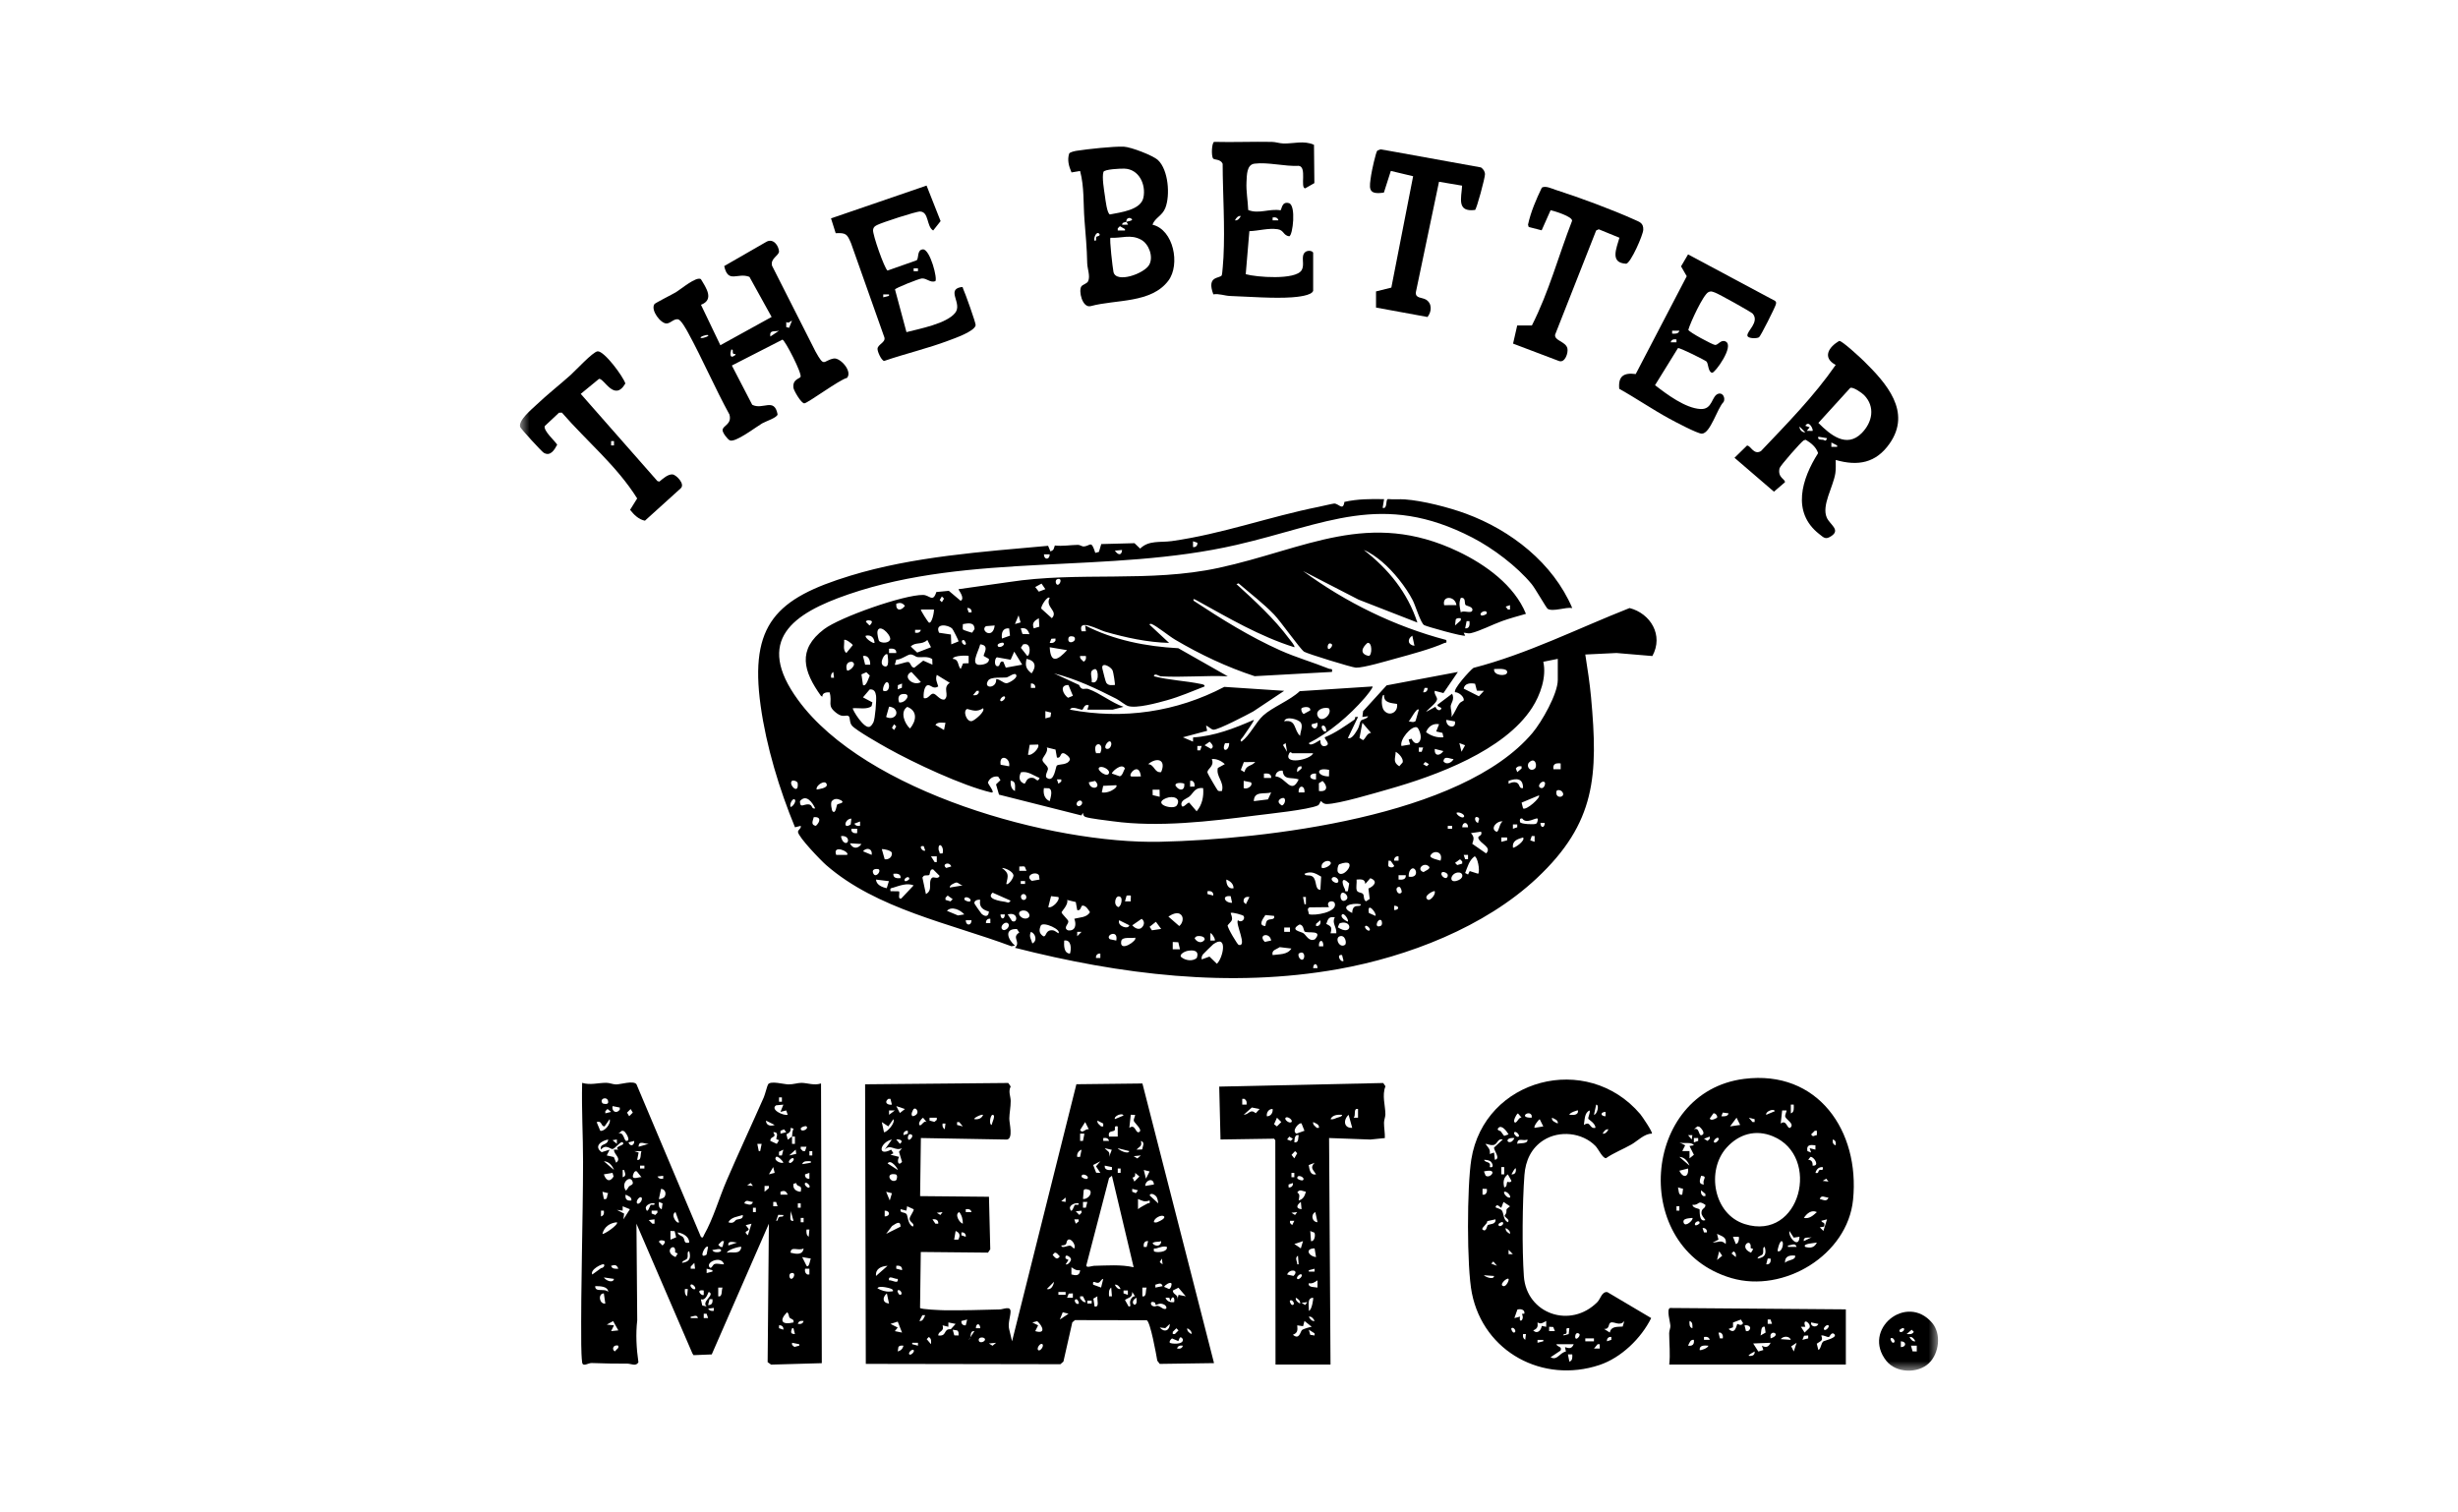
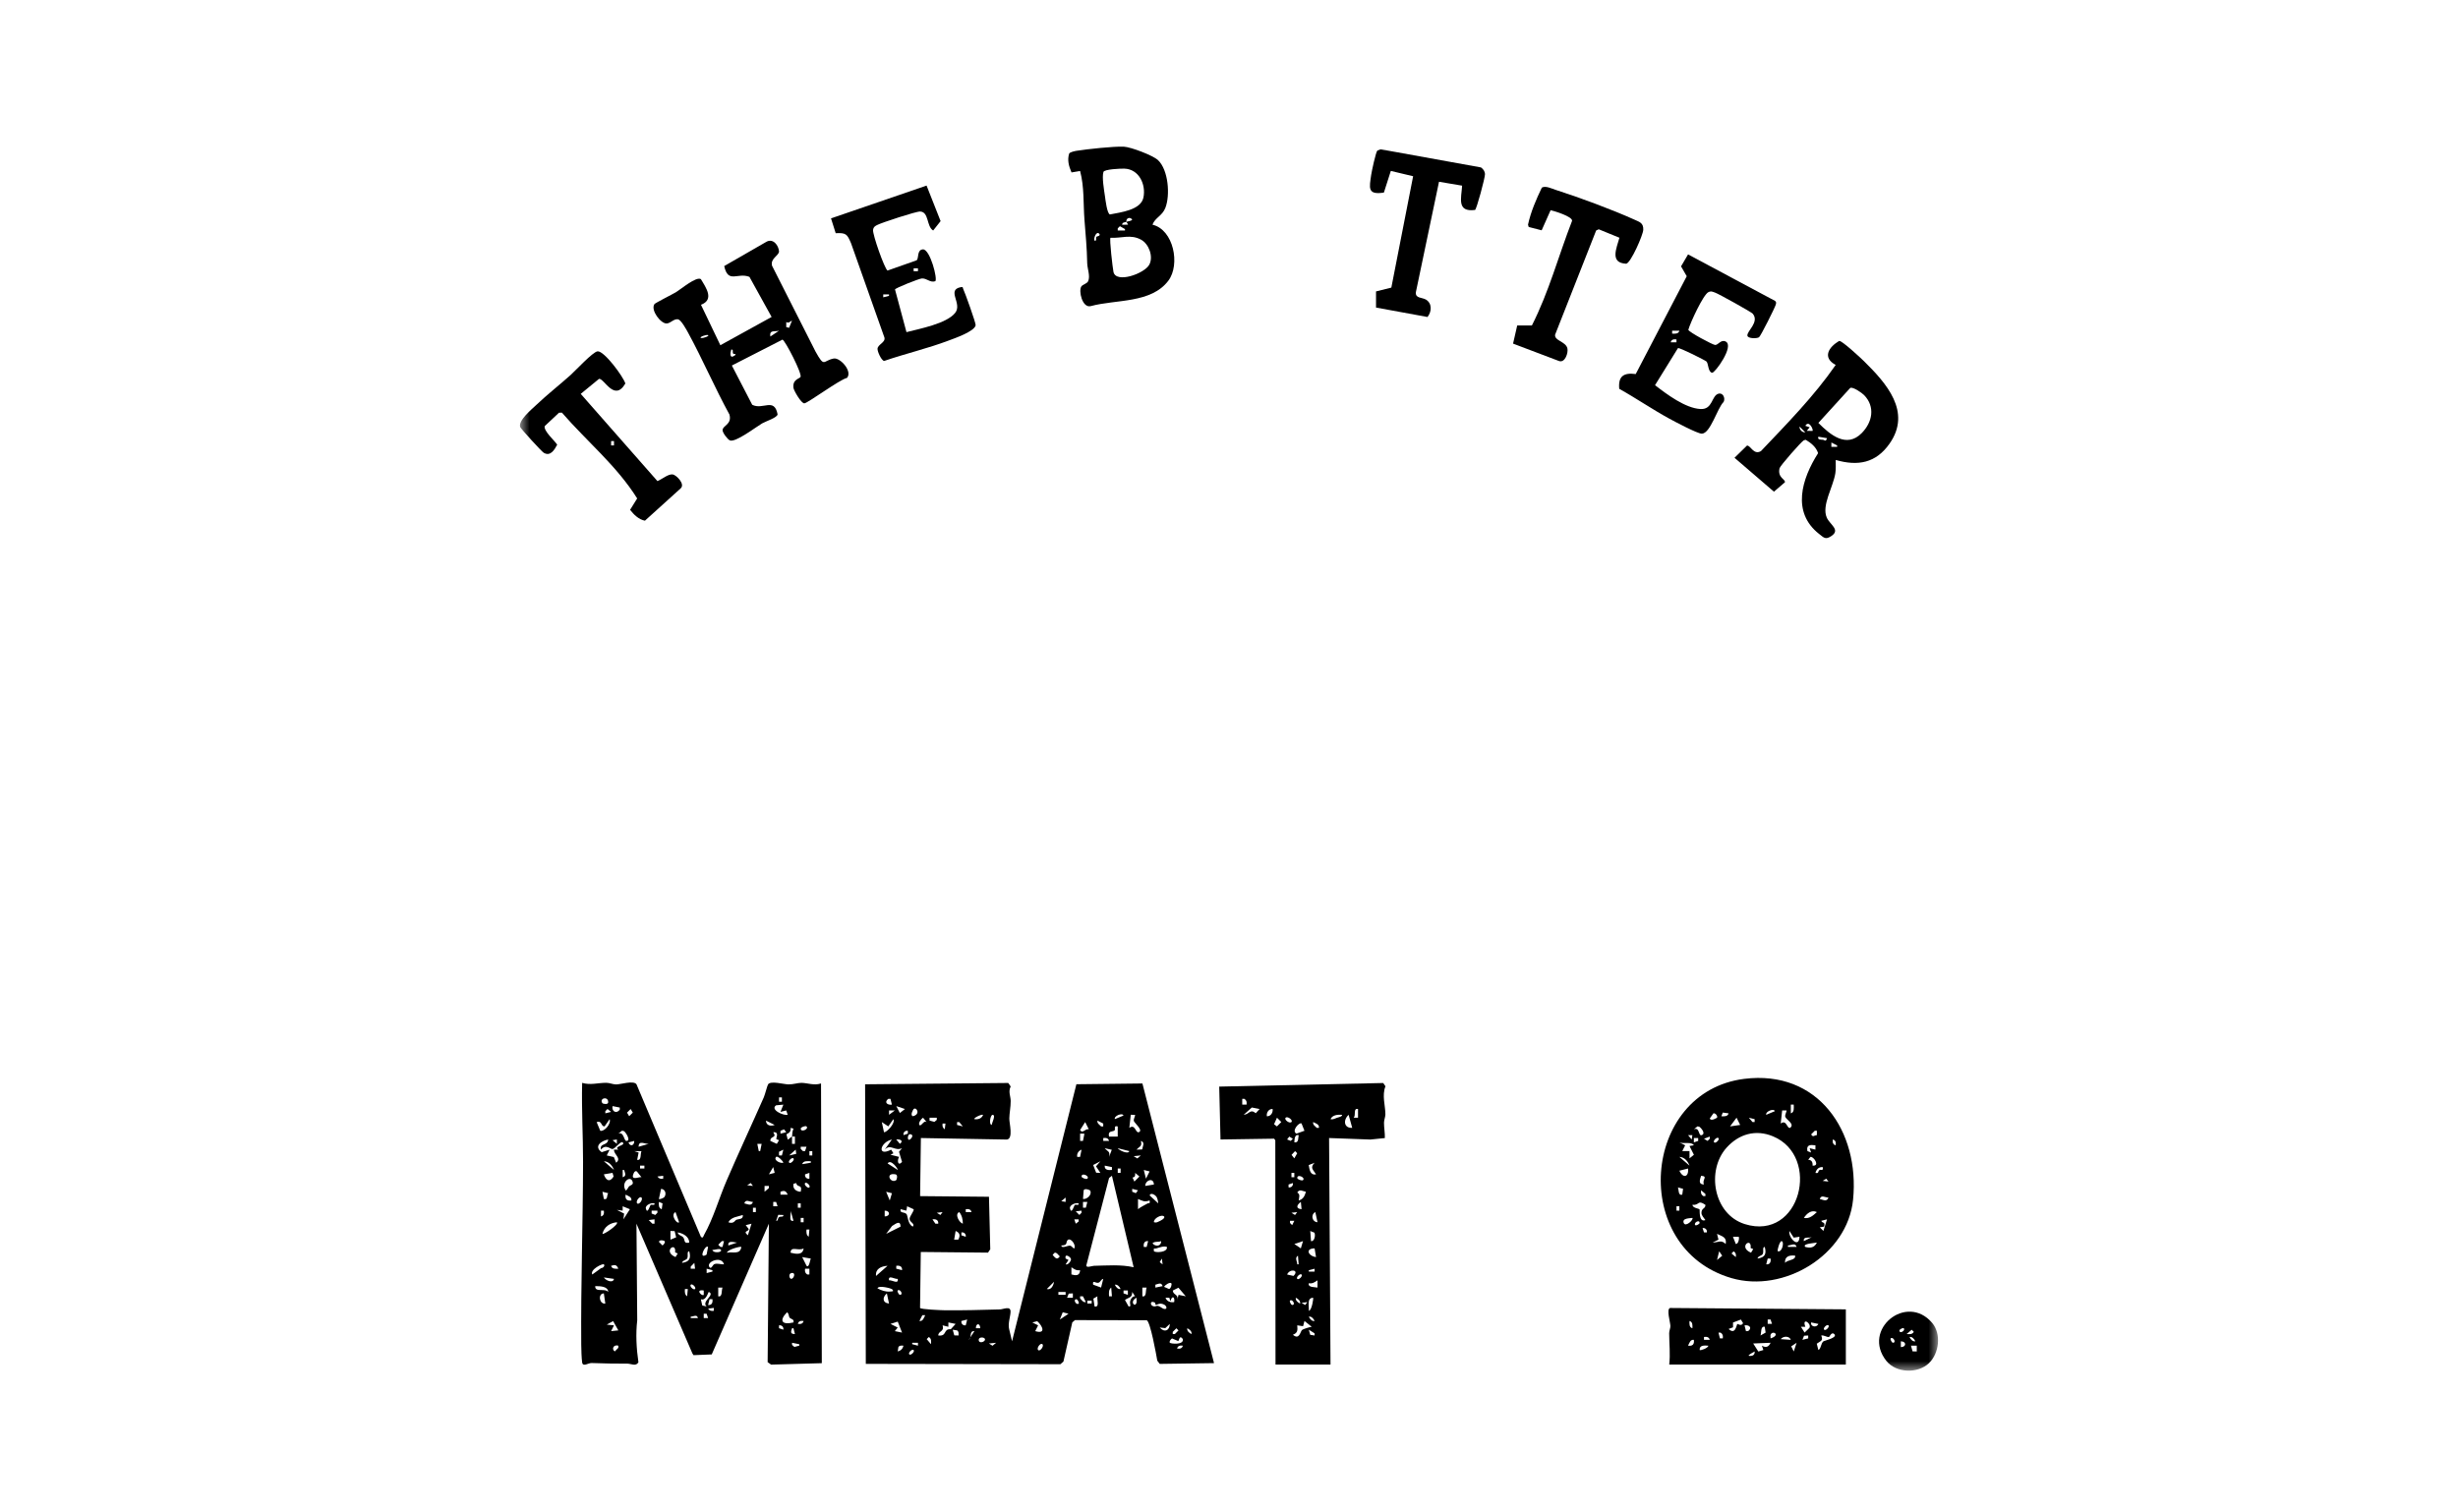
<svg xmlns="http://www.w3.org/2000/svg" xmlns:xlink="http://www.w3.org/1999/xlink" width="130px" height="80px" viewBox="0 0 130 80" version="1.1">
  <title>The Better Meat Co</title>
  <defs>
    <polygon id="path-1" points="0 65 75 65 75 0 0 0" />
  </defs>
  <g id="The-Better-Meat-Co" stroke="none" fill="none" fill-rule="evenodd" stroke-width="1">
    <g transform="translate(27.5, 7.5)">
-       <path d="M42.18,43.709 C42.179,43.427 41.952,43.427 41.951,43.709 L42.18,43.709 Z M43.481,43.018 C43.142,42.95 43.408,43.441 43.558,43.324 L43.481,43.018 Z M30.696,42.942 C30.552,42.917 30.442,43.031 30.467,43.171 L30.696,43.171 L30.696,42.942 Z M41.414,43.248 C41.538,43.159 41.505,42.734 41.185,42.941 C41.124,43.091 41.296,43.333 41.414,43.248 L41.414,43.248 Z M35.268,42.804 C35.156,42.83 34.824,43.003 34.984,43.133 C35.198,43.306 35.567,43.364 35.792,43.175 C35.951,42.768 35.601,42.728 35.268,42.804 L35.268,42.804 Z M39.807,43.018 C40.171,42.963 40.58,43.013 40.801,42.672 L40.181,42.598 C40.004,42.724 39.738,42.747 39.807,43.018 L39.807,43.018 Z M36.056,43.248 L36.467,43.099 L36.859,43.479 C37.197,43.16 37.45,41.882 36.669,42.444 C36.639,42.466 36.149,42.943 36.127,42.974 C36.063,43.067 36.038,43.133 36.056,43.248 L36.056,43.248 Z M34.819,42.339 L34.525,42.326 L34.524,42.711 L34.907,42.71 L34.819,42.339 Z M42.486,42.557 C42.515,42.173 42.228,42.173 42.257,42.557 L42.486,42.557 Z M29.088,42.941 C29.173,42.681 29.161,42.184 28.783,42.25 C28.77,42.495 28.755,42.923 29.088,42.941 L29.088,42.941 Z M32.534,42.097 C32.335,42.152 31.842,42.021 31.799,42.286 C31.697,42.913 32.692,42.23 32.534,42.097 L32.534,42.097 Z M43.632,42.478 C43.744,42.401 43.653,41.938 43.368,42.02 C43.071,42.105 43.339,42.679 43.632,42.478 L43.632,42.478 Z M35.793,42.025 C35.757,42.035 35.639,42.127 35.71,42.173 C35.832,42.344 36.061,42.414 36.208,42.21 C36.254,42.017 35.924,41.988 35.793,42.025 L35.793,42.025 Z M39.73,42.249 C39.659,41.786 39.004,41.936 39.396,42.321 L39.73,42.249 Z M36.744,42.25 C36.811,42.189 36.558,41.807 36.516,41.866 L36.515,42.25 L36.744,42.25 Z M31.538,42.25 C31.661,41.632 30.924,41.967 31.201,42.179 L31.538,42.25 Z M29.701,41.79 L29.472,41.79 L29.472,42.02 L29.701,41.79 Z M27.099,42.403 C27.379,42.268 27.268,41.873 27.023,41.789 C26.903,42.044 27.036,42.167 27.099,42.403 L27.099,42.403 Z M40.42,41.789 L40.725,41.789 L40.725,41.559 L40.42,41.559 L40.42,41.789 Z M44.936,41.712 C45.014,41.635 44.787,41.404 44.707,41.482 C44.629,41.56 44.857,41.791 44.936,41.712 L44.936,41.712 Z M41.503,41.777 C41.444,41.74 41.454,41.405 41.225,41.402 C40.687,41.709 41.303,41.768 41.437,41.863 C41.589,41.97 41.734,42.337 42.05,42.18 C42.487,41.671 41.669,41.88 41.503,41.777 L41.503,41.777 Z M28.476,41.866 C28.656,41.686 27.704,41.235 27.55,41.45 C27.445,41.689 27.448,41.867 27.674,42.019 C27.837,42.081 27.784,41.748 28.06,41.709 C28.259,41.681 28.326,41.774 28.476,41.866 L28.476,41.866 Z M43.257,41.55 C44.014,42.055 44.072,41.138 43.381,41.325 C43.316,41.343 43.291,41.483 43.257,41.55 L43.257,41.55 Z M25.797,41.329 C25.652,41.224 25.386,41.483 25.491,41.635 C25.631,41.839 26.003,41.478 25.797,41.329 L25.797,41.329 Z M33.912,41.635 L33.634,41.257 L33.301,41.522 L33.424,41.707 L33.912,41.635 Z M45.548,41.175 C45.376,41.039 45.138,41.614 45.51,41.481 C45.634,41.437 45.596,41.213 45.548,41.175 L45.548,41.175 Z M42.104,41.482 C42.297,41.501 42.363,41.359 42.333,41.175 L42.104,41.368 L42.104,41.482 Z M31.692,41.175 C31.568,41.478 32.174,41.692 32.227,41.442 L31.692,41.175 Z M23.883,41.175 L23.577,41.175 C23.579,41.481 23.883,41.477 23.883,41.175 L23.883,41.175 Z M32.879,41.1 L32.382,41.444 C32.492,41.563 32.671,41.686 32.839,41.601 C33.015,41.483 33.076,41.238 32.879,41.1 L32.879,41.1 Z M24.878,41.098 C24.733,41.074 24.624,41.188 24.649,41.328 L24.878,41.328 L24.878,41.098 Z M43.099,41.022 C42.773,40.968 42.741,41.104 42.645,41.371 C42.929,41.507 42.949,41.56 42.87,41.866 L43.176,41.865 C43.205,41.53 42.92,41.318 43.099,41.022 L43.099,41.022 Z M43.787,41.252 C43.842,41.141 43.578,40.764 43.482,40.868 C43.347,41.014 43.691,41.218 43.787,41.252 L43.787,41.252 Z M39.884,40.945 L39.424,40.9 C39.287,41.109 39.024,41.459 39.423,41.482 C39.44,41.396 39.457,41.251 39.518,41.192 C39.643,41.071 39.946,41.195 39.884,40.945 L39.884,40.945 Z M25.797,40.868 L26.024,41.216 C26.328,41.38 26.384,40.703 25.797,40.868 L25.797,40.868 Z M25.643,40.868 L25.415,40.868 C25.416,41.15 25.642,41.15 25.643,40.868 L25.643,40.868 Z M38.272,40.949 C38.24,40.9 37.658,40.731 37.587,40.791 C37.738,41.21 37.653,41.17 37.428,41.443 C37.413,41.581 37.951,42.466 38.009,42.48 C38.491,42.6 37.827,41.364 37.97,41.174 C38.155,41.339 38.378,41.112 38.272,40.949 L38.272,40.949 Z M34.965,40.887 C34.781,40.702 34.473,40.864 34.295,40.982 L34.868,41.482 C35.039,41.351 35.127,41.05 34.965,40.887 L34.965,40.887 Z M26.848,40.734 C26.708,40.598 26.311,40.646 26.415,40.9 C26.64,41.261 27.166,41.042 26.848,40.734 L26.848,40.734 Z M23.5,40.867 C23.304,40.638 22.833,40.404 22.582,40.677 L23.166,40.922 L23.5,40.867 Z M45.242,40.944 C45.351,40.842 44.781,40.124 44.897,40.791 L45.242,40.944 Z M46.238,40.637 C46.519,40.635 46.519,40.408 46.238,40.407 L46.238,40.637 Z M44.477,40.331 C43.997,40.231 43.272,40.444 44.017,40.791 C44.016,40.684 44.039,40.545 44.124,40.475 C44.253,40.369 44.47,40.479 44.477,40.331 L44.477,40.331 Z M41.731,40.858 C42.034,40.945 43.22,40.758 43.099,40.294 C43.041,40.072 42.578,40.166 42.793,40.483 L41.77,40.494 C41.585,40.548 41.718,40.725 41.731,40.858 L41.731,40.858 Z M29.472,40.637 L29.397,40.213 L28.939,40.102 C29.029,40.322 28.645,40.715 28.644,40.751 C28.643,40.836 28.982,41.131 29.001,41.225 C29.031,41.377 28.707,41.573 28.98,41.708 C29.387,41.769 29.439,41.393 29.318,41.099 C29.606,41.016 29.967,41.043 30.147,40.753 C30.069,40.622 29.922,40.382 29.746,40.401 C29.664,40.41 29.666,40.706 29.472,40.637 L29.472,40.637 Z M24.342,40.099 C24.222,40.064 23.999,40.14 24.037,40.29 C24.045,40.322 24.388,40.813 24.413,40.835 C24.604,41.004 24.787,40.992 24.801,40.715 C24.472,40.624 24.27,40.469 24.342,40.099 L24.342,40.099 Z M41.567,39.946 L41.415,39.946 L41.492,40.329 L41.567,40.33 L41.567,39.946 Z M38.582,39.946 C38.374,39.914 38.245,39.998 38.277,40.214 L38.391,40.328 L38.582,39.946 Z M31.764,39.948 C31.509,39.758 31.332,40.378 31.654,40.482 C31.813,40.409 31.873,40.03 31.764,39.948 L31.764,39.948 Z M23.806,40.176 C23.952,40.04 23.5,39.832 23.502,40.061 C23.503,40.14 23.755,40.223 23.806,40.176 L23.806,40.176 Z M37.663,40.253 L37.589,39.903 C37.087,39.844 37.263,40.264 37.663,40.253 L37.663,40.253 Z M32.304,39.869 C32.296,39.862 32.114,39.858 32.083,39.877 L31.999,40.176 L32.304,40.176 C32.293,40.102 32.323,39.888 32.304,39.869 L32.304,39.869 Z M28.476,39.947 L28.089,39.901 L27.941,40.483 C28.154,40.565 28.583,40.103 28.476,39.947 L28.476,39.947 Z M22.506,40.099 L22.771,40.177 L22.886,40.061 L22.621,39.869 L22.506,39.986 L22.506,40.099 Z M26.602,39.793 C26.421,39.833 26.489,40.14 26.676,40.099 C26.857,40.059 26.789,39.751 26.602,39.793 L26.602,39.793 Z M43.702,40.092 C43.864,39.966 43.663,39.714 43.519,39.717 C43.305,39.723 43.377,40.345 43.702,40.092 L43.702,40.092 Z M24.997,39.716 C24.624,40.052 25.419,40.167 25.659,40.201 C25.792,40.22 25.835,40.31 25.949,40.138 L24.997,39.716 Z M48.381,39.639 C48.337,39.591 47.689,39.918 48.038,40.099 C48.174,40.127 48.443,39.801 48.381,39.639 L48.381,39.639 Z M36.668,39.869 C36.687,39.675 36.546,39.61 36.362,39.639 L36.362,39.791 L36.668,39.869 Z M46.62,39.715 C46.667,39.668 46.585,39.41 46.506,39.41 C46.209,39.41 46.422,39.914 46.62,39.715 L46.62,39.715 Z M20.821,39.332 C20.484,39.19 20.091,39.34 19.748,39.449 C19.614,39.491 19.566,39.457 19.596,39.638 L20.048,39.646 C20.108,39.75 19.954,40.084 20.169,40.022 L20.821,39.332 Z M23.423,39.332 C23.299,39.332 23.191,39.178 23.079,39.179 C23.034,39.179 22.694,39.318 22.735,39.445 L23.423,39.332 Z M26.486,39.254 L26.715,39.254 L26.715,39.101 L26.486,39.101 L26.486,39.254 Z M43.787,39.639 L43.857,39.228 C43.47,38.837 43.423,39.143 43.628,39.529 C43.669,39.605 43.587,39.676 43.787,39.639 L43.787,39.639 Z M37.74,39.485 C37.746,39.251 37.556,39.094 37.358,39.024 C37.351,39.256 37.45,39.541 37.74,39.485 L37.74,39.485 Z M19.512,39.108 L18.831,39.025 C18.845,39.305 19.166,39.436 19.399,39.48 L19.512,39.108 Z M44.873,39.499 C45.169,39.369 45.406,39.108 44.973,38.951 L44.708,39.255 C44.693,38.977 44.468,39.012 44.247,39.024 C44.269,39.192 44.205,39.442 44.257,39.591 C44.307,39.735 44.523,39.694 44.592,39.792 C44.66,39.888 44.598,40.094 44.745,40.175 L44.942,40.048 L44.873,39.499 Z M43.252,39.177 C43.385,39.044 43.087,38.769 42.946,38.948 C42.849,39.071 43.165,39.265 43.252,39.177 L43.252,39.177 Z M20.362,39.101 C20.406,39.145 20.59,39.037 20.59,38.986 C20.589,38.773 20.246,38.985 20.362,39.101 L20.362,39.101 Z M46.85,38.794 L46.467,38.794 L46.468,39.024 C46.657,39.044 46.871,39.029 46.85,38.794 L46.85,38.794 Z M27.481,39.023 L27.447,38.79 C27.273,38.554 26.671,38.816 27.072,39.094 L27.481,39.023 Z M20.131,38.947 C20.152,38.712 19.939,38.698 19.749,38.717 C19.728,38.953 19.942,38.967 20.131,38.947 L20.131,38.947 Z M49.585,38.652 C49.182,38.713 49.097,39.308 49.664,39.043 C49.945,38.912 49.876,38.608 49.585,38.652 L49.585,38.652 Z M48.765,38.641 C48.617,38.789 49.008,39.115 49.07,38.831 C49.105,38.669 48.82,38.585 48.765,38.641 L48.765,38.641 Z M42.333,39.562 L42.374,38.868 C42.072,38.69 41.84,38.556 41.492,38.718 C41.53,38.87 41.751,38.745 41.918,38.865 C42.168,39.043 42.022,39.576 42.333,39.562 L42.333,39.562 Z M21.648,38.778 C21.592,38.823 21.436,38.78 21.355,38.829 L21.285,38.918 L21.471,39.791 C21.861,39.581 21.569,39.168 21.778,38.942 C21.88,38.832 22.095,39.045 22.197,38.832 L21.853,38.487 C21.666,38.445 21.693,38.741 21.648,38.778 L21.648,38.778 Z M18.983,38.487 C18.95,38.454 18.58,38.413 18.678,38.678 C18.787,38.974 19.109,38.613 18.983,38.487 L18.983,38.487 Z M47.004,38.87 C47.664,38.983 47.341,38.139 47.074,38.538 C47.015,38.625 47,38.765 47.004,38.87 L47.004,38.87 Z M25.721,39.254 C25.816,39.358 26.151,38.899 26.095,38.772 C26.051,38.594 25.675,38.406 25.491,38.411 C25.88,38.696 25.817,38.809 25.721,39.254 L25.721,39.254 Z M26.702,38.347 C26.633,38.303 26.499,38.344 26.41,38.333 L26.409,38.563 L26.792,38.563 C26.762,38.514 26.712,38.353 26.702,38.347 L26.702,38.347 Z M48.075,38.334 C47.812,38.06 47.37,38.498 47.796,38.631 C47.823,38.579 48.199,38.464 48.075,38.334 L48.075,38.334 Z M22.811,38.332 C22.708,38.04 22.28,38.213 22.545,38.41 L22.811,38.332 Z M43.262,38.63 C43.542,39.08 44.461,37.793 43.327,38.216 C43.242,38.294 43.21,38.547 43.262,38.63 L43.262,38.63 Z M45.939,38.324 C45.983,38.383 46.202,38.422 46.236,38.295 L46.045,38.026 L45.932,38.026 C45.945,38.108 45.903,38.277 45.939,38.324 L45.939,38.324 Z M42.869,38.103 C42.74,37.935 42.314,38.116 42.41,38.409 C42.545,38.467 42.977,38.245 42.869,38.103 L42.869,38.103 Z M49.835,38.179 L49.835,38.065 L49.72,37.949 L49.455,38.141 L49.57,38.257 L49.835,38.179 Z M50.677,38.717 C50.795,38.553 50.636,37.797 50.487,37.797 C50.196,38.01 50.118,38.359 49.989,38.677 L50.143,38.757 L50.231,38.575 L50.677,38.717 Z M46.467,37.796 C46.322,37.771 46.213,37.886 46.238,38.025 L46.467,38.025 L46.467,37.796 Z M22.045,37.796 L21.739,37.796 L21.932,38.102 L22.045,38.102 L22.045,37.796 Z M50.142,37.719 L49.913,37.719 L49.99,37.949 L50.142,37.949 L50.142,37.719 Z M48.687,38.025 C48.853,37.53 48.301,37.437 48.152,37.758 C48.088,37.897 48.608,37.992 48.687,38.025 L48.687,38.025 Z M19.29,37.95 C19.501,37.982 19.695,37.836 19.67,37.609 C19.632,37.485 19.269,37.404 19.137,37.412 L19.29,37.95 Z M18.6,37.718 C18.658,37.394 18.342,37.294 18.142,37.528 L18.6,37.718 Z M17.299,37.718 C17.478,37.562 16.508,37.14 16.725,37.719 L17.299,37.718 Z M21.356,37.258 C21.02,37.197 21.309,37.583 21.433,37.487 L21.356,37.258 Z M22.352,37.641 C22.452,37.243 22.11,37 22.14,37.432 C22.145,37.495 22.203,37.568 22.2,37.642 L22.352,37.641 Z M17.452,37.105 C17.593,37.408 17.875,37.412 18.063,37.143 L17.452,37.105 Z M53.051,36.797 C52.76,36.882 52.469,36.971 52.516,37.334 C52.569,37.393 53.204,36.96 53.051,36.797 L53.051,36.797 Z M52.209,36.797 L51.903,36.797 L51.903,37.027 L52.209,36.949 L52.209,36.797 Z M53.664,36.721 L53.512,36.72 L53.434,36.95 L53.663,37.027 L53.664,36.721 Z M17.089,37.006 C17.37,37.311 17.537,36.681 16.993,36.721 C16.957,36.757 17.043,36.957 17.089,37.006 L17.089,37.006 Z M50.831,36.49 L50.295,36.567 C50.483,36.772 50.45,36.882 50.366,37.132 L51.099,37.64 C51.433,37.302 50.764,37.128 50.685,36.825 C50.651,36.694 50.928,36.724 50.831,36.49 L50.831,36.49 Z M17.835,36.336 L17.529,36.336 L17.53,36.45 C17.61,36.571 17.693,36.584 17.835,36.566 L17.835,36.336 Z M49.071,36.336 L49.3,36.336 L49.3,36.183 L49.071,36.183 L49.071,36.336 Z M52.745,36.106 L52.516,36.106 L52.516,36.336 L52.745,36.258 L52.745,36.106 Z M54.199,36.029 L53.971,36.029 C53.972,36.311 54.198,36.311 54.199,36.029 L54.199,36.029 Z M50.142,36.259 C50.142,35.957 49.838,35.953 49.836,36.259 L50.142,36.259 Z M51.98,35.953 C51.679,35.886 51.288,36.329 51.636,36.489 C51.778,36.554 51.795,36.018 51.98,35.953 L51.98,35.953 Z M17.988,35.952 L17.682,36.067 C17.765,36.185 17.847,36.201 17.988,36.182 L17.988,35.952 Z M53.817,35.799 C53.746,35.725 53.218,36.114 53.014,35.797 C52.866,35.758 52.867,35.902 52.899,35.99 C52.937,36.093 53.661,36.126 53.742,36.069 C53.826,36.011 53.847,35.831 53.817,35.799 L53.817,35.799 Z M17.528,35.799 C17.164,35.812 17.073,36.395 17.492,36.108 L17.528,35.799 Z M50.677,36.029 C50.681,35.896 50.811,35.784 50.639,35.722 C50.447,35.655 50.488,35.991 50.677,36.029 L50.677,36.029 Z M15.539,35.722 C15.491,35.912 15.362,36.139 15.652,36.182 C15.883,35.967 15.94,35.691 15.539,35.722 L15.539,35.722 Z M49.912,35.721 C50.037,35.606 49.673,35.414 49.53,35.492 C49.545,35.623 49.831,35.795 49.912,35.721 L49.912,35.721 Z M29.701,34.877 C29.58,34.755 29.351,34.985 29.472,35.107 C29.594,35.229 29.822,34.999 29.701,34.877 L29.701,34.877 Z M14.543,34.8 C14.428,34.675 14.236,35.04 14.314,35.184 C14.445,35.169 14.616,34.881 14.543,34.8 L14.543,34.8 Z M40.419,34.723 C40.316,34.644 39.882,34.879 40.305,35.106 C40.443,35.055 40.518,34.798 40.419,34.723 L40.419,34.723 Z M16.783,35.049 C16.824,35.01 17.206,34.983 16.995,34.837 C16.813,34.747 16.644,34.709 16.493,34.876 C16.413,34.964 16.489,35.372 16.535,35.414 C16.708,35.577 16.738,35.093 16.783,35.049 L16.783,35.049 Z M15.615,35.26 C15.465,34.935 15.133,34.485 14.808,34.876 C14.809,35.274 15.002,35.028 15.255,35.046 C15.504,35.064 15.388,35.307 15.615,35.26 L15.615,35.26 Z M34.744,35.097 C34.974,34.725 34.55,34.567 34.174,34.718 C33.409,35.027 34.574,35.371 34.744,35.097 L34.744,35.097 Z M53.053,35.26 C53.222,35.381 54.003,34.679 53.893,34.57 L52.975,34.954 L53.053,35.26 Z M39.73,34.416 C39.375,34.522 38.825,34.317 38.812,34.877 L39.562,34.783 L39.73,34.416 Z M55.101,34.357 C55.031,34.285 54.828,34.246 54.812,34.379 C54.761,34.813 55.385,34.654 55.101,34.357 L55.101,34.357 Z M36.132,34.186 C35.7,34.131 35.621,34.442 35.418,34.621 C35.284,34.738 34.943,34.82 34.984,35.067 C35.028,35.342 35.286,34.934 35.397,34.957 L35.788,35.413 C36.081,35.075 36.173,34.621 36.132,34.186 L36.132,34.186 Z M33.828,34.271 L33.459,34.269 L33.464,34.558 L33.835,34.646 L33.828,34.271 Z M28.016,34.877 C28.065,34.69 28.203,34.273 27.97,34.195 L27.711,34.186 C27.665,34.469 27.73,34.755 28.016,34.877 L28.016,34.877 Z M41.491,34.416 C41.526,34.007 41.149,34.01 41.185,34.416 L41.491,34.416 Z M31.538,34.033 L30.845,34.066 L30.773,34.416 C30.936,34.439 31.059,34.409 31.211,34.355 C31.261,34.338 31.639,34.145 31.538,34.033 L31.538,34.033 Z M54.199,33.879 C54.052,33.731 53.727,34.123 54.01,34.185 C54.171,34.221 54.255,33.935 54.199,33.879 L54.199,33.879 Z M35.137,33.956 C35.051,33.898 34.599,33.868 34.678,34.069 C34.872,34.349 35.17,34.342 35.137,33.956 L35.137,33.956 Z M15.692,34.262 C15.8,34.241 16.27,34.19 16.227,33.995 C16.161,33.701 15.628,34.045 15.692,34.262 L15.692,34.262 Z M42.257,34.34 C42.721,34.401 42.733,34.08 42.449,33.807 L42.253,33.929 L42.257,34.34 Z M38.659,33.879 L38.276,33.802 L38.276,34.186 C38.471,34.278 38.794,34.041 38.659,33.879 L38.659,33.879 Z M35.673,34.108 C35.69,33.967 35.677,33.883 35.557,33.802 L35.444,33.802 L35.444,34.109 L35.673,34.108 Z M30.085,33.879 C30.156,34.343 30.811,34.192 30.418,33.807 L30.085,33.879 Z M26.179,34.339 C26.18,34.127 26.253,33.791 25.951,33.802 C25.936,33.999 25.977,34.254 26.179,34.339 L26.179,34.339 Z M14.39,33.802 C14.169,33.969 14.754,34.599 14.689,33.924 C14.659,33.807 14.447,33.759 14.39,33.802 L14.39,33.802 Z M53.051,34.185 C53.056,33.656 52.705,33.653 52.286,33.803 L52.287,33.955 C52.423,33.898 52.536,33.844 52.691,33.89 C52.907,33.953 52.812,34.235 53.051,34.185 L53.051,34.185 Z M28.629,33.725 L28.4,33.726 L28.477,33.955 L28.629,33.839 L28.629,33.725 Z M42.103,33.418 C41.696,33.382 41.699,33.761 42.103,33.724 L42.103,33.418 Z M39.73,33.648 C39.751,33.413 39.537,33.397 39.348,33.418 L39.347,33.648 L39.73,33.648 Z M27.481,33.649 C27.16,33.525 26.866,33.272 26.496,33.35 C26.37,33.608 26.391,33.852 26.679,33.952 C26.769,33.941 26.76,33.595 27.132,33.646 C27.3,33.67 27.377,33.926 27.481,33.649 L27.481,33.649 Z M40.34,33.266 C40.154,33.231 39.95,33.362 39.96,33.57 C40.494,33.584 40.786,34.582 41.185,33.726 C40.809,33.589 40.388,33.796 40.34,33.266 L40.34,33.266 Z M42.788,33.567 L42.797,33.223 C42.028,33.056 42.149,33.578 42.788,33.567 L42.788,33.567 Z M32.84,33.571 C32.743,32.724 32.09,33.54 32.343,33.572 L32.84,33.571 Z M52.974,33.034 C52.835,33.016 52.75,33.03 52.67,33.149 L52.746,33.341 L52.974,33.148 L52.974,33.034 Z M41.338,33.034 C41.145,33.015 41.079,33.157 41.109,33.341 L41.337,33.148 L41.338,33.034 Z M31.309,33.417 L31.72,33.561 C31.873,33.533 31.918,33.266 31.996,33.148 C31.827,32.811 31.266,33.359 31.309,33.417 L31.309,33.417 Z M30.621,33.111 C30.509,33.256 31.094,33.669 31.156,33.378 C31.196,33.186 30.731,32.968 30.621,33.111 L30.621,33.111 Z M55.042,32.881 C54.791,32.852 54.614,32.897 54.659,33.187 L55.042,33.187 L55.042,32.881 Z M47.885,32.804 L47.771,32.918 L47.959,33.033 L48.074,32.918 L47.885,32.804 Z M38.888,32.804 L38.284,32.812 L38.125,33.226 L38.313,33.341 C38.426,32.935 38.662,33.062 38.888,32.804 L38.888,32.804 Z M53.652,33.175 C53.84,33.058 53.707,32.504 53.376,32.824 C53.198,32.995 53.393,33.338 53.652,33.175 L53.652,33.175 Z M33.911,33.34 C34.195,32.673 33.692,32.531 33.223,32.919 C33.566,32.938 33.552,33.396 33.911,33.34 L33.911,33.34 Z M36.91,33.121 L37.279,32.918 C37.095,32.746 36.848,32.627 36.592,32.649 C36.749,33.061 36.324,33.154 36.362,33.372 C36.371,33.424 36.837,34.221 36.892,34.291 C36.963,34.381 37.037,34.332 37.127,34.34 C37.261,33.842 36.801,33.585 36.91,33.121 L36.91,33.121 Z M49.377,32.651 C49.17,32.646 48.891,32.441 48.841,32.764 C48.983,32.982 49.284,32.844 49.377,32.651 L49.377,32.651 Z M25.873,33.033 C25.957,32.566 25.326,32.35 25.422,32.95 L25.873,33.033 Z M46.315,32.266 C46.304,32.624 46.148,32.802 46.506,33.032 L46.686,32.825 C46.738,32.633 46.488,32.352 46.315,32.266 L46.315,32.266 Z M41.951,32.342 L40.84,32.342 C40.819,32.342 40.762,32.22 40.687,32.341 C40.343,32.976 41.809,32.7 41.951,32.342 L41.951,32.342 Z M48.382,32.112 C48.349,32.5 48.642,32.504 48.839,32.227 L48.382,32.112 Z M47.769,32.036 L47.54,32.036 L47.54,32.265 L47.692,32.266 L47.769,32.036 Z M28.4,32.573 L28.325,32.148 L27.864,32.035 C27.961,32.284 27.633,32.545 27.633,32.689 C27.632,32.844 27.911,32.979 27.926,33.161 C27.934,33.258 27.729,33.547 27.867,33.646 C28.264,33.929 28.328,33.039 28.396,32.991 C28.52,32.902 28.976,32.983 29.085,32.679 C29.105,32.56 28.86,32.357 28.742,32.339 C28.556,32.31 28.626,32.628 28.4,32.573 L28.4,32.573 Z M36.056,31.959 L35.826,31.959 L35.826,32.188 L35.978,32.189 L36.056,31.959 Z M30.69,32.337 C30.961,31.711 30.231,31.703 30.471,32.341 L30.69,32.337 Z M49.683,31.805 L49.798,32.264 L49.986,31.919 L49.683,31.805 Z M40.495,31.805 L40.355,31.906 L40.572,32.266 L40.495,31.805 Z M37.51,31.805 L37.289,31.812 C37.068,32.302 37.512,32.263 37.51,31.805 L37.51,31.805 Z M27.404,31.882 L26.958,31.895 L26.869,32.419 C27.082,32.501 27.513,32.035 27.404,31.882 L27.404,31.882 Z M36.478,31.731 L36.21,31.92 L36.552,32.112 C36.744,31.997 36.584,31.839 36.478,31.731 L36.478,31.731 Z M31.232,31.728 C31.112,31.623 30.807,32.066 31.042,32.112 C31.226,32.147 31.347,31.83 31.232,31.728 L31.232,31.728 Z M47.155,31.575 C47.382,32.068 47.797,31.73 47.578,31.189 C47.548,31.113 47.499,30.984 47.417,30.965 C47.129,30.9 46.515,31.623 46.621,31.958 L47.08,31.881 L47.002,31.614 L47.155,31.575 Z M42.639,31.19 C42.667,30.725 42.181,30.821 42.526,31.19 L42.639,31.19 Z M48.611,30.807 C48.295,30.744 48.032,30.932 47.922,31.228 C48.184,31.425 48.516,31.533 48.841,31.497 L48.79,31.266 L48.458,31.19 L48.611,30.807 Z M19.787,30.808 L19.673,30.997 L19.787,31.112 L19.902,30.923 L19.787,30.808 Z M45.013,31.265 L44.554,30.73 L44.401,31.533 L44.591,31.651 C44.75,31.535 44.787,31.278 45.013,31.265 L45.013,31.265 Z M42.18,30.73 L41.874,30.807 L41.875,30.92 C42.048,31.159 42.218,30.977 42.18,30.73 L42.18,30.73 Z M22.505,30.73 C22.317,30.736 22.1,30.668 21.971,30.845 L22.428,31.113 L22.505,30.73 Z M49.449,30.658 L48.994,30.576 C48.966,30.984 49.53,31.079 49.449,30.658 L49.449,30.658 Z M41.261,31.421 C41.267,31.206 41.422,30.928 41.301,30.729 C41.195,30.555 40.504,30.346 40.419,30.652 C41.086,30.537 40.916,31.126 41.261,31.421 L41.261,31.421 Z M28.093,30.193 L27.788,30.116 L27.788,30.499 L28.057,30.424 L28.093,30.193 Z M47.539,30.039 C47.419,29.905 47.088,30.605 47.003,30.652 C47.136,30.673 47.252,30.736 47.368,30.636 L47.539,30.039 Z M42.785,29.968 C42.481,29.862 42.006,30.088 42.216,30.424 C42.419,30.75 42.978,30.271 42.785,29.968 L42.785,29.968 Z M24.495,29.962 C24.18,30.163 23.979,30.088 23.651,29.999 C23.403,30.104 23.633,30.71 23.903,30.641 C24.051,30.603 24.625,30.134 24.495,29.962 L24.495,29.962 Z M41.339,29.962 C41.292,30.032 41.354,30.217 41.452,30.266 L41.797,30.076 C41.834,29.813 41.378,29.905 41.339,29.962 L41.339,29.962 Z M20.485,29.889 C20.086,30.144 20.339,30.773 20.629,31.035 C20.963,30.636 21.045,30.109 20.485,29.889 L20.485,29.889 Z M19.805,29.982 C19.762,29.937 19.557,29.858 19.52,29.885 L19.366,30.422 C19.732,30.616 20.092,30.275 19.805,29.982 L19.805,29.982 Z M25.643,29.348 C25.567,29.269 25.336,29.498 25.415,29.577 C25.491,29.655 25.722,29.427 25.643,29.348 L25.643,29.348 Z M46.388,29.734 C46.07,29.681 45.68,29.682 45.701,29.27 C45.59,29.155 45.5,29.833 45.7,30.079 C45.987,30.434 46.461,30.163 46.388,29.734 L46.388,29.734 Z M20.056,29.654 C20.382,29.713 20.75,29.168 20.263,29.208 C20.009,29.228 19.975,29.442 20.056,29.654 L20.056,29.654 Z M24.265,29.04 L24.152,29.041 L23.96,29.27 C24.101,29.288 24.185,29.275 24.265,29.154 L24.265,29.04 Z M17.606,29.962 C17.552,30.009 18.236,31.141 18.524,30.925 C18.601,30.868 18.651,30.792 18.693,30.708 C18.786,30.521 18.862,29.52 18.834,29.305 C18.807,29.102 18.734,28.943 18.496,28.968 L18.141,29.386 L18.641,29.652 L18.599,29.845 C18.38,30.048 17.889,29.933 17.606,29.962 L17.606,29.962 Z M47.998,28.887 L47.846,28.886 L47.769,29.116 C47.909,29.142 48.023,29.032 47.998,28.887 L47.998,28.887 Z M29.009,28.734 C28.516,28.726 28.713,29.213 28.985,29.409 L29.245,29.304 L29.009,28.734 Z M50.515,28.666 C50.279,28.618 49.962,28.633 49.913,28.924 L50.717,29.329 L50.984,29.041 L50.61,29.032 L50.515,28.666 Z M27.251,28.886 C27.276,28.741 27.162,28.631 27.022,28.656 L27.022,28.886 L27.251,28.886 Z M20.198,28.878 L20.208,28.656 L19.988,28.741 L19.979,28.963 L20.198,28.878 Z M19.213,29.04 C19.584,29.169 19.585,28.581 19.404,28.581 C19.301,28.581 19.157,28.914 19.213,29.04 L19.213,29.04 Z M21.357,29.424 C21.59,29.499 21.692,29.189 21.854,29.19 C22.017,29.191 22.215,29.568 22.459,29.497 C22.735,29.257 22.323,28.883 22.733,28.617 L22.046,28.196 C21.959,28.449 22.058,28.576 22.122,28.809 C21.88,28.965 21.748,28.758 21.611,28.742 C21.37,28.714 21.326,29.246 21.357,29.424 L21.357,29.424 Z M25.185,28.425 C25.385,28.408 25.56,28.654 25.746,28.638 C25.866,28.628 26.285,28.386 26.256,28.235 C26.212,28.009 25.861,28.309 25.74,28.331 C25.547,28.365 24.901,28.281 24.761,28.499 C24.478,28.941 25.228,28.929 25.185,28.425 L25.185,28.425 Z M21.203,28.578 L20.705,28.042 C20.191,28.285 20.796,28.82 21.203,28.578 L21.203,28.578 Z M18.142,28.732 C18.312,28.856 18.455,28.313 18.503,28.232 L18.321,28.057 L18.061,28.17 L18.142,28.732 Z M16.61,28.348 L16.572,28.042 C16.454,28.125 16.439,28.207 16.457,28.348 L16.61,28.348 Z M51.521,27.888 C51.467,28.242 52.164,28.291 52.209,28.079 C52.265,27.811 51.653,27.892 51.521,27.888 L51.521,27.888 Z M30.238,28.579 C30.642,28.729 30.616,27.927 30.428,27.888 C30.046,27.963 30.277,28.299 30.238,28.579 L30.238,28.579 Z M31.462,28.732 C31.49,28.706 31.381,28.044 31.346,27.966 C31.245,27.742 30.707,27.484 30.808,27.889 C30.843,28.029 30.97,28.558 31.008,28.612 C31.122,28.776 31.281,28.737 31.462,28.732 L31.462,28.732 Z M17.3,27.964 C17.392,28.036 17.872,27.644 17.566,27.504 C17.278,27.482 17.21,27.739 17.3,27.964 L17.3,27.964 Z M26.793,27.351 C26.71,27.713 26.763,27.886 27.06,28.117 C27.335,27.739 27.252,27.441 26.793,27.351 L26.793,27.351 Z M29.931,27.197 L29.625,27.197 C29.595,27.342 29.723,27.404 29.816,27.502 C29.935,27.421 29.949,27.338 29.931,27.197 L29.931,27.197 Z M23.73,27.196 C23.7,27.165 22.925,27.154 22.888,27.349 C23.235,27.374 23.129,27.691 23.309,27.886 L23.435,27.591 L23.73,27.581 L23.73,27.196 Z M18.524,27.658 C18.532,27.422 18.43,27.142 18.142,27.197 L18.257,27.659 L18.524,27.658 Z M21.805,27.361 C21.548,27.192 21.261,27.285 21.03,27.256 C20.907,27.241 20.81,27.103 20.635,27.119 C20.483,27.133 20.137,27.407 19.903,27.39 L19.826,27.657 C19.882,27.717 20.43,27.488 20.547,27.516 C20.667,27.546 20.678,27.822 20.858,27.816 L21.329,27.443 L21.816,27.657 L21.805,27.361 Z M19.442,27.12 C19.311,26.974 18.946,27.603 19.252,27.734 C19.576,27.872 19.448,27.252 19.442,27.12 L19.442,27.12 Z M26.562,27.657 L26.141,26.967 L25.952,27.396 L25.232,27.268 C25.103,27.288 25.046,27.797 25.299,27.734 C25.406,27.708 25.359,27.42 25.566,27.504 L25.695,27.815 L26.562,27.657 Z M19.902,27.043 C19.923,26.808 19.709,26.792 19.52,26.813 L19.519,27.043 L19.902,27.043 Z M28.936,26.89 L28.018,26.736 C28.066,27.654 28.469,27.395 28.936,26.89 L28.936,26.89 Z M42.945,26.583 C42.67,26.336 42.626,27.084 42.908,26.736 C42.948,26.687 42.966,26.601 42.945,26.583 L42.945,26.583 Z M26.607,26.587 L26.493,26.765 L26.83,27.195 C26.981,27.202 27.087,26.44 26.607,26.587 L26.607,26.587 Z M24.801,27.352 L24.528,27.198 C24.488,27.116 24.88,26.632 24.343,26.582 C24.238,27.014 23.703,27.821 24.517,27.641 C24.652,27.611 24.833,27.515 24.801,27.352 L24.801,27.352 Z M44.823,26.506 C44.52,26.765 44.401,27.095 44.896,27.196 C45.077,27.159 45.084,26.45 44.823,26.506 L44.823,26.506 Z M25.567,26.506 C25.516,26.458 25.263,26.542 25.263,26.621 C25.26,26.85 25.713,26.642 25.567,26.506 L25.567,26.506 Z M23.576,26.582 C23.62,26.538 23.513,26.353 23.462,26.353 C23.25,26.353 23.461,26.698 23.576,26.582 L23.576,26.582 Z M21.74,26.734 L21.546,26.351 C21.245,26.633 20.923,26.435 20.669,26.697 L21.01,27.017 L21.74,26.734 Z M17.146,26.352 C17.169,26.581 17.058,26.876 17.261,27.042 L17.604,26.621 C17.554,26.537 17.212,26.281 17.146,26.352 L17.146,26.352 Z M28.323,26.275 L28.104,26.286 L28.017,26.505 C28.158,26.523 28.242,26.51 28.323,26.389 L28.323,26.275 Z M47.309,26.659 L47.195,26.123 C46.904,26.312 46.964,26.618 47.309,26.659 L47.309,26.659 Z M29.319,26.199 C29.287,26.155 29.045,26.112 29.013,26.237 C28.909,26.643 29.498,26.45 29.319,26.199 L29.319,26.199 Z M18.753,26.505 C18.741,26.23 18.577,26.068 18.295,26.122 C18.185,26.215 18.692,26.569 18.753,26.505 L18.753,26.505 Z M21.203,25.815 L20.898,25.815 L20.898,25.967 C21.04,25.987 21.162,25.968 21.203,25.815 L21.203,25.815 Z M26.945,26.044 C26.862,25.8 26.759,25.692 26.486,25.738 L26.575,26.033 L26.945,26.044 Z M25.872,25.738 C25.526,25.702 25.453,25.983 25.491,26.275 L25.917,26.122 L25.872,25.738 Z M19.001,26.41 C19.123,26.529 19.539,26.536 19.584,26.302 C19.588,26.031 18.968,25.439 18.903,25.931 C18.893,26.013 18.957,26.366 19.001,26.41 L19.001,26.41 Z M25.108,25.584 L24.647,25.62 C24.314,25.842 25.013,26.352 25.108,25.584 L25.108,25.584 Z M22.867,25.758 C22.641,25.524 21.924,25.458 22.166,25.969 L22.792,26.063 L22.812,26.582 L23.194,26.428 C23.216,26.398 22.897,25.79 22.867,25.758 L22.867,25.758 Z M23.435,25.803 C23.448,25.825 23.889,25.97 23.916,25.964 L24.042,25.775 C24.035,25.392 23.705,25.466 23.427,25.511 C23.429,25.597 23.396,25.74 23.435,25.803 L23.435,25.803 Z M50.218,25.354 L50.067,25.354 L49.99,25.737 C50.223,25.758 50.24,25.543 50.218,25.354 L50.218,25.354 Z M18.6,25.354 C18.572,25.318 18.319,25.261 18.296,25.392 L18.486,25.582 C18.555,25.538 18.648,25.414 18.6,25.354 L18.6,25.354 Z M49.759,25.2 C49.648,25.196 49.552,25.174 49.49,25.275 L49.454,25.584 L49.759,25.314 L49.759,25.2 Z M27.469,25.648 L27.443,25.2 C27.202,25.337 27.062,25.452 27.175,25.737 L27.469,25.648 Z M26.478,25.423 L26.371,25.048 L26.18,25.507 L26.478,25.423 Z M50.832,25.046 C50.883,25.093 51.135,25.01 51.136,24.931 C51.138,24.702 50.686,24.91 50.832,25.046 L50.832,25.046 Z M21.893,24.739 L21.204,24.739 C21.17,24.769 21.587,25.411 21.625,25.43 C21.792,25.511 21.915,24.838 21.893,24.739 L21.893,24.739 Z M23.883,24.892 C23.907,24.747 23.793,24.637 23.653,24.663 L23.731,24.892 L23.883,24.892 Z M52.362,24.739 L52.362,24.509 L52.133,24.586 L52.249,24.738 L52.362,24.739 Z M19.902,24.432 C19.87,24.82 20.163,24.824 20.36,24.547 C20.226,24.378 20.094,24.363 19.902,24.432 L19.902,24.432 Z M50.005,24.492 C49.942,24.397 50.04,24.084 49.76,24.125 C49.641,24.402 49.705,24.614 49.76,24.894 C49.889,24.752 50.33,24.991 50.372,24.776 C50.41,24.576 50.05,24.56 50.005,24.492 L50.005,24.492 Z M49.529,24.508 C49.467,24.019 48.758,23.979 48.88,24.51 L49.529,24.508 Z M28.017,24.125 C27.899,23.995 27.548,24.556 27.569,24.691 L28.131,25.199 C28.498,24.811 27.752,24.617 28.017,24.125 L28.017,24.125 Z M22.314,24.049 L22.199,24.239 L22.314,24.353 L22.428,24.164 L22.314,24.049 Z M27.787,23.663 L27.585,23.369 L27.252,23.551 L27.442,23.795 L27.787,23.663 Z M28.439,23.126 C28.273,23.164 28.332,23.433 28.438,23.432 C28.572,23.43 28.701,23.067 28.439,23.126 L28.439,23.126 Z M28.017,21.821 L27.711,21.821 C27.713,22.127 28.017,22.123 28.017,21.821 L28.017,21.821 Z M31.845,21.59 L31.463,21.628 C31.629,21.86 31.821,21.906 31.845,21.59 L31.845,21.59 Z M35.826,21.207 L35.597,21.129 L35.597,21.436 C35.736,21.461 35.85,21.352 35.826,21.207 L35.826,21.207 Z M33.874,28.272 C33.822,28.269 33.545,28.069 33.53,28.271 C34.324,28.48 35.207,28.509 35.998,28.676 C36.071,28.692 36.227,28.704 36.208,28.809 C35.552,29.065 34.899,29.349 34.218,29.539 C33.73,29.675 32.6,29.99 32.155,29.842 C31.996,29.789 31.723,29.554 31.54,29.461 C30.49,28.925 29.398,28.405 28.247,28.119 L29.569,28.73 C29.713,29.073 29.87,28.877 30.062,28.944 C30.673,29.158 31.295,29.677 31.921,29.886 L31.347,30.037 L30.008,30.038 L30.084,29.809 C29.837,29.702 29.802,30.035 29.733,30.041 C29.63,30.049 29.176,29.814 29.089,30.038 C31.903,30.57 34.724,30.16 37.252,28.832 L40.419,29.041 L38.787,30.128 C38.455,30.312 36.957,31.092 36.692,31.097 C36.552,31.099 36.423,30.916 36.286,30.883 L36.345,31.155 L35.061,31.498 L35.596,31.728 L35.601,31.506 C36.726,31.437 37.791,31.022 38.811,30.576 C38.855,30.621 38.302,31.374 38.23,31.49 C38.189,31.555 38.038,31.656 38.161,31.728 C38.614,31.384 38.915,30.705 39.31,30.346 C39.798,29.902 40.727,29.549 41.242,29.059 L45.089,28.81 C45.145,28.86 44.731,29.354 44.669,29.425 C43.875,30.342 42.804,31.256 41.722,31.806 C41.802,32.042 42.3,31.621 42.332,31.651 C42.322,31.82 42.388,32.02 42.601,31.958 C42.914,31.866 42.539,31.603 42.563,31.499 C43.113,31.278 43.626,30.912 44.118,30.576 C44.168,30.542 44.175,30.48 44.172,30.424 L44.324,30.423 L43.788,31.537 C43.997,31.63 44.218,31.214 44.31,31.062 C44.392,30.926 44.413,30.705 44.471,30.626 C44.532,30.544 44.791,30.541 44.859,30.384 L44.554,30.422 L44.593,30.117 L45.836,28.752 L49.606,28.042 L48.842,29.159 L48.382,29.04 C48.329,29.21 48.53,29.373 48.501,29.507 C48.459,29.705 48.05,29.979 47.923,30.154 L48.421,29.884 C48.449,30.007 48.59,30.117 48.687,30.038 C48.862,29.895 48.46,29.912 48.535,29.77 L49.3,29.194 C49.447,29.492 49.241,29.686 49.225,29.849 C49.212,29.982 49.311,30.235 49.261,30.422 C49.447,30.207 49.524,29.927 49.694,29.701 C49.756,29.619 49.914,29.576 49.918,29.534 C49.934,29.341 49.648,29.113 49.455,29.114 C49.344,28.955 50.227,27.975 50.428,27.828 C53.296,27.085 55.944,25.742 58.686,24.662 C59.794,24.949 60.496,26.101 59.891,27.2 L57.993,27.04 L56.344,27.12 C56.461,27.868 56.58,28.632 56.649,29.386 C57.026,33.511 56.907,36.017 53.781,38.95 C51.023,41.537 46.953,43.105 43.266,43.762 C37.559,44.778 31.742,44.052 26.18,42.633 C26.513,42.319 25.976,42.087 26.409,41.827 L26.285,41.641 C25.578,41.613 25.803,42.196 26.179,42.519 L25.994,42.552 C22.753,41.341 18.862,40.588 16.191,38.254 C15.909,38.008 14.751,36.804 14.706,36.515 C14.687,36.391 14.892,36.332 14.849,36.183 L14.546,36.259 C13.721,34.259 13.026,31.977 12.728,29.824 C12.129,25.508 13.57,24.145 17.47,22.952 C20.807,21.931 24.472,21.685 27.932,21.37 L28.055,21.665 C28.269,21.584 28.215,21.532 28.29,21.354 C28.696,21.402 29.115,21.325 29.513,21.32 C29.62,21.319 29.729,21.412 29.816,21.406 C30.178,21.383 30.202,21.032 30.429,21.745 L30.621,21.692 L30.744,21.278 L32.501,21.231 L32.801,21.518 C33.261,21.062 33.877,21.205 34.477,21.12 C37.157,20.741 39.635,19.829 42.241,19.309 C42.398,19.277 42.98,19.139 43.06,19.135 C43.295,19.122 43.532,19.557 43.603,19.048 C44.292,18.89 44.998,18.888 45.702,18.903 L45.626,19.362 C45.899,19.439 45.765,18.935 45.902,18.898 C46.191,18.926 46.52,18.894 46.801,18.915 C47.75,18.984 49.112,19.332 50.029,19.669 C52.412,20.545 54.638,22.279 55.654,24.662 C55.316,24.597 54.634,24.875 54.352,24.702 C54.286,24.661 53.693,23.62 53.508,23.397 C52.729,22.454 51.459,21.497 50.373,20.936 C45.586,18.462 42.619,20.236 37.894,21.322 C31.143,22.874 23.862,21.713 17.379,23.935 C14.421,24.949 12.398,26.359 14.709,29.526 C18.264,34.398 28.123,37.154 33.871,37.024 C39.369,36.9 49.81,35.707 53.55,31.268 C54.035,30.692 54.889,29.204 54.889,28.464 L54.889,27.35 L54.123,27.504 C54.303,28.306 53.965,29.265 53.528,29.94 C52.061,32.209 48.453,33.53 45.948,34.241 C45.243,34.441 43.285,35.03 42.666,35.028 C42.47,35.028 42.388,34.877 42.371,34.878 C42.318,34.88 42.297,35.061 42.197,35.105 C41.669,35.336 39.613,35.544 38.916,35.634 C36.497,35.945 33.771,36.272 31.358,35.941 C31.038,35.897 30.143,35.798 29.904,35.71 C29.811,35.676 29.779,35.583 29.777,35.492 L29.691,35.632 L25.336,34.532 L25.179,33.99 L25.414,33.763 L25.29,33.577 C25.055,33.541 24.846,33.654 24.757,33.874 C24.695,33.925 25.202,34.481 24.918,34.415 C23.408,34.063 20.827,32.849 19.441,32.075 C19.075,31.871 17.78,31.136 17.564,30.887 C17.406,30.705 17.482,30.449 17.381,30.377 C17.254,30.286 17.099,30.483 16.762,30.232 C16.196,29.81 16.545,29.682 16.376,29.12 C16.213,29.107 15.981,29.144 15.996,29.347 L15.921,29.31 C14.987,28.008 14.655,26.864 16.081,25.782 C16.924,25.143 20.306,23.955 21.321,23.969 C21.666,23.974 21.84,24.393 22.021,23.815 L22.681,23.751 L23.307,24.279 C23.565,24.147 23.174,23.691 23.194,23.665 L25.845,23.289 C29.569,22.711 33.277,23.334 36.96,22.536 C41.539,21.545 44.898,19.412 49.634,21.678 C51.064,22.362 52.593,23.458 53.205,24.968 C52.782,25.091 52.355,25.203 51.94,25.352 C51.456,25.525 50.739,25.894 50.28,25.993 C50.147,26.021 50.041,25.969 49.912,25.968 L49.99,26.121 C49.9,26.187 47.978,25.648 47.824,25.567 C47.641,25.471 47.361,24.53 47.219,24.254 C46.858,23.547 46.19,22.717 45.585,22.207 C45.316,21.98 44.958,21.721 44.63,21.591 C45.934,22.6 46.945,23.841 47.463,25.429 L44.349,24.215 L41.415,22.703 C43.686,24.37 46.265,25.635 48.994,26.353 C49.025,26.549 48.976,26.472 48.886,26.513 C48.219,26.817 47.063,27.129 46.331,27.328 C45.866,27.455 44.614,27.829 44.211,27.815 C44.004,27.807 41.629,27.076 41.47,26.97 C41.266,26.834 40.228,25.361 39.886,25.006 C39.312,24.412 38.63,23.897 38.007,23.357 L37.893,23.395 C38.873,24.287 39.886,25.217 40.68,26.283 C40.736,26.358 41.014,26.679 40.955,26.735 C39.12,26.159 37.472,25.185 35.803,24.263 C35.744,24.231 35.554,24.11 35.634,24.279 C37.1,25.244 38.608,26.185 40.215,26.903 C41.054,27.278 41.932,27.528 42.778,27.868 C42.893,27.915 42.985,27.824 42.945,28.041 L38.857,28.266 C37.387,27.785 35.982,27.121 34.654,26.337 C34.324,26.143 33.69,25.622 33.413,25.508 C33.378,25.493 33.288,25.488 33.3,25.545 L34.333,26.506 C33.185,26.477 32.045,26.227 30.944,25.912 C30.609,25.816 29.486,25.182 29.703,25.891 L29.931,25.89 L29.892,25.584 C31.412,26.362 33.121,26.697 34.819,26.787 L37.434,28.272 C36.264,28.22 35.037,28.342 33.874,28.272 L33.874,28.272 Z" id="Fill-1" fill="#000000" />
      <path d="M20.82,63.909 C20.743,63.831 20.513,64.059 20.591,64.138 C20.668,64.217 20.899,63.988 20.82,63.909 L20.82,63.909 Z M35.06,63.679 C34.918,63.658 34.795,63.678 34.754,63.831 C34.897,63.851 35.02,63.831 35.06,63.679 L35.06,63.679 Z M20.285,63.679 C20.173,63.673 20.081,63.655 20.015,63.753 L19.979,63.985 C20.147,63.939 20.239,63.847 20.285,63.679 L20.285,63.679 Z M27.634,63.602 C27.54,63.501 27.307,63.802 27.405,63.908 C27.499,64.009 27.732,63.707 27.634,63.602 L27.634,63.602 Z M25.184,63.525 L24.802,63.562 L24.993,63.682 L25.184,63.525 Z M21.05,63.525 L20.745,63.525 L20.745,63.6 L21.05,63.678 L21.05,63.525 Z M34.372,63.524 C34.41,63.576 35.118,63.656 35.06,63.333 C34.911,63.129 34.887,63.282 34.821,63.436 L34.486,63.295 C34.421,63.339 34.323,63.457 34.372,63.524 L34.372,63.524 Z M24.572,63.294 C24.504,63.217 24.223,63.217 24.266,63.408 C24.31,63.601 24.695,63.436 24.572,63.294 L24.572,63.294 Z M21.739,63.601 C21.748,63.44 21.769,63.313 21.625,63.219 L21.512,63.332 L21.739,63.601 Z M24.036,62.91 C23.74,62.892 23.921,63.223 23.73,63.37 L24.036,62.91 Z M23.194,63.14 C23.199,63.028 23.217,62.936 23.119,62.87 L22.888,62.834 L22.971,63.134 L23.194,63.14 Z M35.519,63.064 C35.544,62.925 35.416,62.812 35.291,62.756 C35.266,62.895 35.394,63.008 35.519,63.064 L35.519,63.064 Z M34.525,63.063 L34.638,63.063 L34.829,62.871 L34.716,62.758 L34.525,62.949 L34.525,63.063 Z M34.371,62.526 L34.131,62.75 L33.836,62.717 C34.076,62.999 34.363,62.887 34.371,62.526 L34.371,62.526 Z M24.342,62.756 C24.341,62.474 24.114,62.474 24.113,62.756 L24.342,62.756 Z M23.041,62.527 L22.658,62.449 L22.658,62.679 L22.353,62.602 C22.457,62.957 22.126,62.885 22.123,63.14 C22.607,63.198 22.372,62.774 22.786,62.808 L23.041,62.527 Z M27.252,62.909 C27.828,63.082 27.652,62.642 27.357,62.382 L27.099,62.45 L27.405,62.603 L27.252,62.909 Z M20.208,62.986 L19.98,62.405 L19.596,62.527 L19.978,62.719 L19.826,62.909 L20.208,62.986 Z M23.653,62.296 L23.347,62.373 C23.324,62.516 23.433,62.626 23.576,62.602 L23.653,62.296 Z M21.433,62.066 L21.281,62.066 L21.127,62.372 C21.312,62.405 21.367,62.199 21.433,62.066 L21.433,62.066 Z M29.012,61.989 L28.707,61.911 L28.553,62.295 L29.012,61.989 Z M33.586,61.403 C33.312,61.255 33.312,61.55 33.503,61.595 C33.693,61.641 33.623,61.465 33.951,61.679 C34.25,61.875 34.301,61.528 33.931,61.461 C33.786,61.435 33.702,61.518 33.639,61.519 C33.599,61.519 33.603,61.413 33.586,61.403 L33.586,61.403 Z M30.008,61.45 L30.237,61.45 L30.237,61.297 L30.008,61.297 L30.008,61.45 Z M29.548,61.45 C29.592,61.406 29.484,61.222 29.433,61.222 C29.222,61.222 29.432,61.566 29.548,61.45 L29.548,61.45 Z M34.357,61.165 C34.299,61.121 34.213,61.149 34.142,61.144 C34.217,61.341 34.398,61.403 34.601,61.373 C34.649,61.1 34.492,61.009 34.41,61.298 C34.339,61.309 34.389,61.189 34.357,61.165 L34.357,61.165 Z M32.61,61.143 C32.218,61.342 32.526,61.68 32.607,61.409 C32.629,61.335 32.602,61.227 32.61,61.143 L32.61,61.143 Z M30.543,61.067 L30.326,61.189 L30.391,61.605 C30.675,61.666 30.5,61.23 30.543,61.067 L30.543,61.067 Z M29.776,61.067 L29.625,61.067 L29.626,61.181 C29.722,61.276 29.787,61.404 29.931,61.373 L29.776,61.067 Z M29.242,60.913 L29.023,60.924 L28.936,61.143 L29.242,61.143 L29.242,60.913 Z M19.519,61.45 L19.405,60.913 C19.162,61.119 19.158,61.41 19.519,61.45 L19.519,61.45 Z M32.529,61.062 L32.382,60.836 C32.382,61.16 32.201,61.11 31.998,61.261 L32.19,61.604 C32.387,61.618 32.195,61.477 32.296,61.252 C32.339,61.158 32.413,61.062 32.529,61.062 L32.529,61.062 Z M28.859,60.837 L28.477,60.837 L28.477,60.989 L28.859,60.989 L28.859,60.837 Z M32.151,60.76 L31.922,60.76 L31.922,60.912 L32.151,60.99 L32.151,60.76 Z M19.979,60.76 C19.935,60.804 20.043,60.988 20.093,60.988 C20.305,60.988 20.095,60.644 19.979,60.76 L19.979,60.76 Z M34.826,60.612 L34.527,60.762 C34.545,61.02 34.866,60.942 34.755,61.297 L34.831,60.99 L35.213,61.066 L34.826,60.612 Z M33.146,60.606 L32.917,60.605 L32.917,61.066 C33.161,61.125 33.075,60.735 33.146,60.606 L33.146,60.606 Z M31.309,61.066 L31.271,60.606 C31.124,60.715 31.15,60.903 31.156,61.066 L31.309,61.066 Z M19.672,60.684 C19.644,60.656 18.974,60.462 18.907,60.645 C19.11,60.756 19.34,60.837 19.575,60.815 C19.7,60.803 19.809,60.821 19.672,60.684 L19.672,60.684 Z M31.768,60.682 C31.713,60.557 31.6,60.428 31.462,60.453 C31.517,60.578 31.63,60.707 31.768,60.682 L31.768,60.682 Z M34.448,60.376 C34.374,60.3 34.118,60.466 34.067,60.567 L34.332,60.682 C34.431,60.654 34.492,60.421 34.448,60.376 L34.448,60.376 Z M33.989,60.528 C33.916,60.306 33.767,60.415 33.606,60.453 L33.606,60.606 L33.989,60.528 Z M28.246,60.299 L27.864,60.682 C28.099,60.75 28.216,60.486 28.246,60.299 L28.246,60.299 Z M30.314,60.451 L30.735,60.604 L30.849,60.145 C30.747,60.157 30.699,60.304 30.618,60.341 C30.462,60.412 30.267,60.157 30.314,60.451 L30.314,60.451 Z M19.979,60.146 C19.822,60.171 19.464,59.912 19.519,60.221 C19.676,60.196 20.034,60.455 19.979,60.146 L19.979,60.146 Z M29.625,59.685 C29.428,59.716 29.317,59.633 29.166,59.531 L29.166,59.911 C29.399,59.976 29.607,59.994 29.625,59.685 L29.625,59.685 Z M20.208,59.684 C20.228,59.491 20.086,59.425 19.902,59.454 L19.902,59.607 L20.208,59.684 Z M19.442,59.454 C19.107,59.476 18.791,59.607 18.831,59.991 L19.442,59.454 Z M33.988,59.377 L33.951,59.07 L33.836,59.261 L33.988,59.377 Z M28.86,59.377 C28.998,59.425 29.153,59.186 29.145,59.107 C29.134,58.983 28.79,58.764 28.86,59.07 L29.012,59.145 L28.86,59.377 Z M28.286,58.763 C28.255,58.77 28.21,58.849 28.172,58.878 C28.313,59.033 28.397,59.171 28.552,58.955 C28.476,58.893 28.396,58.738 28.286,58.763 L28.286,58.763 Z M34.218,58.456 C34.027,58.39 33.841,58.486 33.646,58.536 C33.537,58.564 33.507,58.471 33.529,58.685 C33.619,58.766 34.261,58.756 34.218,58.456 L34.218,58.456 Z M33.911,58.148 C33.77,58.214 33.568,58.143 33.453,58.263 C33.608,58.461 33.926,58.423 33.911,58.148 L33.911,58.148 Z M33.223,58.148 C33.03,58.129 32.965,58.271 32.994,58.455 L33.145,58.455 L33.223,58.148 Z M29.318,58.532 C29.428,58.307 29.064,57.895 28.939,58.129 C28.87,58.258 28.961,58.367 28.63,58.379 C28.663,58.569 28.971,58.36 29.111,58.391 C29.179,58.407 29.292,58.568 29.318,58.532 L29.318,58.532 Z M23.576,57.918 C23.602,57.778 23.492,57.663 23.348,57.688 L23.347,57.84 L23.576,57.918 Z M23.187,58.066 C23.29,57.852 23.276,57.713 23.042,57.61 L22.964,58.071 L23.187,58.066 Z M20.131,57.379 C20.118,57.024 19.882,57.224 19.679,57.348 L19.367,57.764 L20.131,57.379 Z M29.548,56.996 L29.319,56.997 L29.396,57.226 L29.548,57.11 L29.548,56.996 Z M22.122,57.226 C22.142,57.028 21.991,56.97 21.816,56.997 L21.971,57.225 L22.122,57.226 Z M34.065,56.843 C33.946,56.715 33.502,56.942 33.53,57.149 C33.674,57.192 33.731,57.131 33.83,57.09 C33.863,57.077 34.151,56.936 34.065,56.843 L34.065,56.843 Z M23.423,57.226 C23.424,57.005 23.376,56.785 23.233,56.612 C22.974,56.719 23.233,57.173 23.423,57.226 L23.423,57.226 Z M22.352,56.613 L22.046,56.65 L22.236,56.765 L22.352,56.613 Z M29.701,56.536 L29.396,56.573 L29.586,56.764 L29.701,56.649 L29.701,56.536 Z M19.29,56.842 C19.591,56.842 19.595,56.537 19.29,56.536 L19.29,56.842 Z M23.883,56.611 C23.842,56.459 23.72,56.439 23.577,56.459 L23.577,56.612 L23.883,56.611 Z M20.819,56.461 L20.477,56.304 L20.438,56.536 L20.132,56.459 C20.081,56.699 20.322,56.577 20.448,56.723 C20.509,56.794 20.517,57.283 20.783,57.38 C20.905,57.208 20.602,57.155 20.606,56.973 C20.609,56.823 20.87,56.532 20.819,56.461 L20.819,56.461 Z M29.548,56.152 C29.392,56.097 29.051,56.238 29.089,56.419 C29.163,56.768 29.319,56.255 29.335,56.242 C29.402,56.186 29.573,56.296 29.548,56.152 L29.548,56.152 Z M30.007,56.075 L29.778,56.075 L29.778,56.381 L29.93,56.381 L30.007,56.075 Z M33.299,55.998 C33.012,56.098 32.94,56.016 32.688,55.921 L32.688,56.458 C32.84,56.33 33.023,56.258 33.189,56.159 C33.259,56.117 33.341,56.198 33.299,55.998 L33.299,55.998 Z M28.859,56.074 L28.859,55.844 L28.63,56.036 L28.859,56.074 Z M33.657,55.792 C33.608,55.721 33.367,55.55 33.301,55.729 L33.759,56.151 C33.749,56.042 33.717,55.88 33.657,55.792 L33.657,55.792 Z M19.673,55.615 L19.367,55.537 L19.558,55.997 L19.673,55.615 Z M32.687,55.461 L32.381,55.384 L32.381,55.536 L32.573,55.612 L32.687,55.461 Z M30.153,55.468 C30.137,55.442 29.863,55.334 29.814,55.46 L29.778,55.92 C30.005,55.948 30.277,55.671 30.153,55.468 L30.153,55.468 Z M33.529,55.153 C33.514,54.766 33.075,54.914 33.07,55.229 L33.529,55.153 Z M31.309,54.692 L31.158,54.807 L29.968,59.378 C29.884,59.612 30.248,59.456 30.353,59.454 C31.06,59.44 31.771,59.376 32.457,59.53 L31.309,54.692 Z M30.007,54.845 C30.153,54.709 29.701,54.501 29.703,54.73 C29.704,54.809 29.956,54.893 30.007,54.845 L30.007,54.845 Z M19.901,54.921 C19.924,54.904 20.006,54.641 19.862,54.615 C19.281,54.51 19.605,55.134 19.901,54.921 L19.901,54.921 Z M32.397,54.783 L32.496,54.998 L32.762,54.73 L32.535,54.538 C32.547,54.673 32.542,54.769 32.397,54.783 L32.397,54.783 Z M33.3,54.462 L32.994,54.385 L33.108,54.844 L33.3,54.462 Z M31.616,54.538 L31.768,54.538 L31.768,54.308 L31.616,54.308 L31.616,54.538 Z M31.309,54.232 L30.927,54.155 C30.904,54.382 31.111,54.407 31.309,54.384 L31.309,54.232 Z M30.697,53.925 L30.316,54.122 L30.475,54.53 L30.697,54.538 L30.467,54.193 L30.697,53.925 Z M19.979,54.384 C20.013,54.352 19.619,53.774 19.444,54.039 L19.979,54.384 Z M32.84,53.617 L32.458,53.655 L32.649,53.774 L32.84,53.617 Z M29.624,53.693 L29.701,53.31 C29.538,53.375 29.442,53.518 29.472,53.693 L29.624,53.693 Z M32.227,53.387 L31.616,53.234 C31.674,53.339 32.178,53.582 32.227,53.387 L32.227,53.387 Z M31.301,53.317 L30.926,53.234 C31.082,53.415 31.226,53.386 31.157,53.694 L31.301,53.317 Z M32.907,53.299 C32.935,53.129 33.073,52.922 32.841,52.849 C32.91,53.157 32.767,53.128 32.611,53.309 L32.907,53.299 Z M19.902,52.773 L20.093,53.001 C20.303,52.855 20.122,52.743 19.902,52.773 L19.902,52.773 Z M19.29,53.309 L19.672,52.772 C19.038,52.92 18.87,53.708 19.632,53.309 L19.751,53.502 L19.596,53.578 L20.055,53.694 C19.937,53.865 19.98,54.211 20.208,53.961 L20.047,53.423 L20.208,53.233 C19.819,53.41 19.607,52.983 19.29,53.309 L19.29,53.309 Z M31.156,52.848 C31.115,52.695 30.993,52.676 30.85,52.696 L30.85,52.848 L31.156,52.848 Z M20.744,52.542 C20.468,52.295 20.424,53.043 20.706,52.695 C20.746,52.646 20.764,52.56 20.744,52.542 L20.744,52.542 Z M29.854,52.465 L29.625,52.464 L29.625,52.848 L29.777,52.849 L29.854,52.465 Z M20.514,52.312 C20.369,52.287 20.26,52.401 20.286,52.541 L20.514,52.464 L20.514,52.312 Z M31.615,52.081 C31.37,52.02 31.512,52.227 31.447,52.292 C31.363,52.376 31.074,52.285 31.156,52.618 L31.615,52.618 L31.615,52.081 Z M22.505,51.928 L22.352,51.928 C22.334,52.069 22.349,52.151 22.467,52.234 L22.505,51.928 Z M30.085,52.233 L29.893,51.851 L29.625,52.271 C29.761,52.493 29.89,52.182 30.085,52.233 L30.085,52.233 Z M23.424,52.08 L23.231,51.851 L23.118,51.851 L23.118,52.003 L23.424,52.08 Z M30.849,51.929 L30.544,51.774 C30.514,51.918 30.641,51.983 30.736,52.08 L30.849,52.08 L30.849,51.929 Z M19.749,51.697 L19.481,52.079 L19.137,51.851 L19.253,52.387 C19.39,52.414 19.869,51.904 19.749,51.697 L19.749,51.697 Z M22.045,51.62 L21.663,51.62 L21.663,51.772 L21.921,51.841 L22.045,51.734 L22.045,51.62 Z M21.51,51.85 L21.318,51.621 C21.219,51.68 21.052,51.911 21.127,52.004 C21.217,52.113 21.357,51.73 21.51,51.85 L21.51,51.85 Z M32.534,51.467 L32.305,51.466 L32.228,52.158 C32.545,51.928 32.552,52.442 32.724,52.387 C32.994,52.301 32.493,51.893 32.469,51.796 C32.441,51.683 32.534,51.577 32.534,51.467 L32.534,51.467 Z M24.954,52.003 C24.939,51.925 25.2,51.464 24.993,51.468 C24.887,51.47 24.779,51.982 24.954,52.003 L24.954,52.003 Z M24.495,51.467 C24.405,51.425 23.964,51.644 24.036,51.696 C24.238,51.722 24.419,51.667 24.495,51.467 L24.495,51.467 Z M31.463,51.696 L31.92,51.505 C31.858,51.335 31.399,51.534 31.463,51.696 L31.463,51.696 Z M19.825,51.237 L19.52,51.236 L19.52,51.466 L19.825,51.237 Z M20.822,51.16 C20.807,51.171 20.614,51.49 20.782,51.541 C21.201,51.447 20.98,51.035 20.822,51.16 L20.822,51.16 Z M20.361,51.16 L19.903,51.006 L20.092,51.372 L20.361,51.16 Z M19.595,50.622 L19.482,50.622 C19.244,50.796 19.426,50.967 19.672,50.928 L19.595,50.622 Z M21.204,52.695 L21.163,55.768 L24.805,55.802 L24.874,58.578 L24.754,58.757 L21.199,58.722 L21.16,61.683 C21.216,61.761 22.275,61.803 22.48,61.806 C23.429,61.816 24.426,61.787 25.379,61.761 C25.572,61.756 25.94,61.56 25.946,61.866 C25.951,62.108 25.795,62.505 25.871,62.798 L26.026,63.447 L29.429,49.85 L32.921,49.81 L36.708,64.601 L33.837,64.642 L33.707,64.472 C33.652,64.143 33.342,62.421 33.151,62.334 L29.354,62.326 L29.212,62.447 L28.743,64.519 L28.583,64.659 L18.291,64.641 L18.254,49.853 L25.825,49.783 L25.953,49.968 C25.813,50.253 25.952,50.474 25.954,50.734 C25.956,51.063 25.883,51.39 25.881,51.666 C25.878,51.919 26.101,52.724 25.756,52.776 L21.204,52.695 Z" id="Fill-3" fill="#000000" />
      <path d="M5.203,63.678 C4.961,63.604 4.824,63.844 5.012,63.984 L5.202,63.792 L5.203,63.678 Z M14.772,63.602 L14.39,63.525 L14.391,63.638 L14.515,63.745 L14.772,63.677 L14.772,63.602 Z M14.543,63.063 L14.465,62.757 L14.391,62.757 C14.318,62.955 14.295,63.063 14.543,63.063 L14.543,63.063 Z M13.93,62.833 C13.956,62.693 13.846,62.579 13.701,62.603 L13.701,62.755 L13.93,62.833 Z M15.002,62.373 C14.86,62.352 14.737,62.372 14.696,62.525 C14.839,62.546 14.961,62.526 15.002,62.373 L15.002,62.373 Z M4.82,62.909 L5.203,62.87 L4.927,62.378 L4.591,62.565 L4.973,62.603 L4.82,62.909 Z M9.414,62.218 C9.357,62.006 9.194,62.138 9.031,62.143 L9.031,62.218 L9.414,62.218 Z M9.872,61.988 L9.72,61.989 L9.72,62.218 L9.95,62.218 L9.872,61.988 Z M14.261,62.195 C14.204,62.119 14.236,61.975 14.122,61.913 C13.673,62.375 13.88,62.593 14.466,62.449 C14.513,62.261 14.325,62.28 14.261,62.195 L14.261,62.195 Z M10.255,61.681 L9.95,61.719 C10.032,61.837 10.114,61.853 10.255,61.834 L10.255,61.681 Z M10.179,61.221 L10.027,61.221 L9.95,61.527 C10.143,61.546 10.208,61.405 10.179,61.221 L10.179,61.221 Z M4.437,60.914 C4.11,60.915 4.19,61.495 4.514,61.45 L4.437,60.914 Z M9.873,61.604 C9.568,61.345 10.353,60.984 9.987,60.837 C9.959,60.825 9.847,61.332 9.567,61.221 L9.642,61.553 L9.873,61.604 Z M9.72,60.76 C9.246,60.678 9.624,61.092 9.72,60.989 L9.72,60.76 Z M8.877,60.683 L8.725,60.683 C8.713,60.829 8.711,60.975 8.84,61.066 L8.877,60.683 Z M10.715,60.606 L10.486,60.605 L10.486,61.066 C10.729,61.125 10.644,60.735 10.715,60.606 L10.715,60.606 Z M4.666,60.836 C4.659,60.524 4.198,60.529 3.979,60.529 C3.967,60.888 4.49,60.617 4.666,60.836 L4.666,60.836 Z M9.26,60.682 C9.338,60.602 9.108,60.374 9.031,60.453 C8.953,60.532 9.183,60.76 9.26,60.682 L9.26,60.682 Z M4.973,60.146 L4.438,60.069 C4.512,60.213 4.917,60.409 4.973,60.146 L4.973,60.146 Z M14.353,59.838 C14.187,59.876 14.245,60.145 14.352,60.143 C14.486,60.142 14.614,59.779 14.353,59.838 L14.353,59.838 Z M15.308,59.608 L15.079,59.608 C15.061,59.749 15.075,59.833 15.195,59.914 L15.308,59.914 L15.308,59.608 Z M10.179,59.685 L9.873,59.608 L9.874,59.838 L10.179,59.76 L10.179,59.685 Z M5.203,59.607 C5.11,59.39 5.022,59.388 4.82,59.455 C4.866,59.629 5.06,59.614 5.203,59.607 L5.203,59.607 Z M4.437,59.377 C4.37,59.32 3.688,59.652 3.825,59.914 L4.293,59.575 C4.398,59.578 4.513,59.442 4.437,59.377 L4.437,59.377 Z M9.26,59.607 L9.223,59.3 L9.032,59.493 L9.031,59.607 L9.26,59.607 Z M10.792,59.376 C10.654,58.889 9.805,59.259 10.027,59.53 C10.124,59.65 10.195,59.391 10.287,59.362 C10.454,59.308 10.624,59.388 10.792,59.376 L10.792,59.376 Z M15.385,59.071 L14.926,58.993 L15.157,59.453 C15.295,59.598 15.351,59.101 15.385,59.071 L15.385,59.071 Z M8.572,59.299 C8.979,59.241 9.049,59.054 8.953,58.686 C8.8,58.695 8.925,58.931 8.84,59.07 C8.788,59.156 8.589,59.169 8.572,59.299 L8.572,59.299 Z M15.002,58.532 C14.743,58.696 14.319,58.379 14.313,58.762 C14.57,58.823 14.956,58.913 15.002,58.532 L15.002,58.532 Z M10.179,58.61 C10.19,58.779 10.632,58.765 10.637,58.647 C10.644,58.478 10.245,58.64 10.179,58.61 L10.179,58.61 Z M11.71,58.456 C11.66,58.414 10.977,58.59 10.945,58.762 C11.253,58.692 11.641,58.889 11.71,58.456 L11.71,58.456 Z M9.949,58.456 C9.807,58.301 9.4,59.161 9.871,58.861 L9.949,58.456 Z M8.206,58.743 C8.281,58.132 7.517,58.689 8.227,58.991 L8.344,58.801 L8.206,58.743 Z M11.481,58.226 C11.33,58.219 10.977,58.086 11.022,58.378 L11.481,58.226 Z M10.791,58.149 L10.678,58.149 L10.487,58.34 L10.602,58.455 L10.714,58.455 L10.791,58.149 Z M7.652,58.149 C7.624,58.113 7.371,58.056 7.348,58.187 L7.538,58.377 C7.607,58.332 7.7,58.209 7.652,58.149 L7.652,58.149 Z M8.954,58.224 C8.951,57.908 8.619,57.729 8.342,57.688 C8.365,57.835 8.554,57.859 8.626,57.94 C8.751,58.081 8.632,58.3 8.954,58.224 L8.954,58.224 Z M8.181,57.618 L7.959,57.611 L7.959,58.071 L8.261,57.947 L8.181,57.618 Z M15.308,57.534 L15.156,57.534 C15.143,57.68 15.141,57.826 15.271,57.917 L15.308,57.534 Z M12.246,57.227 L11.94,57.304 L12.092,57.497 C12.147,57.653 11.746,57.583 12.055,57.839 L12.246,57.227 Z M5.126,57.15 C4.755,57.186 4.455,57.388 4.361,57.764 C4.421,57.822 5.246,57.266 5.126,57.15 L5.126,57.15 Z M7.117,56.996 L6.811,57.034 L7.003,57.226 L7.117,57.226 L7.117,56.996 Z M14.85,57.149 L15.002,57.149 L15.002,56.92 L14.85,56.92 L14.85,57.149 Z M11.43,57.025 C11.566,56.965 11.817,57.015 11.786,56.766 C11.512,56.861 11.179,56.866 11.021,57.149 C11.301,57.26 11.377,57.048 11.43,57.025 L11.43,57.025 Z M13.93,56.767 L13.66,56.757 L13.549,57.073 C13.668,57.095 13.616,56.941 13.702,56.882 C13.791,56.822 13.95,56.899 13.93,56.767 L13.93,56.767 Z M8.418,57.149 L8.227,56.613 C7.94,56.745 8.301,57.274 8.418,57.149 L8.418,57.149 Z M14.466,57.072 L14.314,56.535 C14.357,56.698 14.182,57.136 14.466,57.072 L14.466,57.072 Z M7.27,56.536 L6.964,56.536 L6.964,56.688 L7.155,56.764 L7.269,56.649 L7.27,56.536 Z M4.437,56.536 L4.285,56.536 L4.285,56.842 C4.437,56.801 4.457,56.679 4.437,56.536 L4.437,56.536 Z M12.323,56.612 L12.476,56.612 L12.476,56.382 L12.323,56.382 L12.323,56.612 Z M5.814,56.461 L5.433,56.305 L5.432,56.536 L5.127,56.496 L5.509,56.692 L5.471,56.996 L5.814,56.461 Z M14.697,56.381 L14.849,56.381 L14.849,56.152 L14.697,56.152 L14.697,56.381 Z M7.117,56.152 C6.96,56.097 6.62,56.238 6.658,56.419 C6.732,56.769 6.888,56.256 6.903,56.242 C6.97,56.186 7.142,56.296 7.117,56.152 L7.117,56.152 Z M13.547,56.075 L13.395,56.075 L13.395,56.304 L13.624,56.304 L13.547,56.075 Z M7.499,56.458 L7.541,56.151 L7.347,56.075 C7.338,56.221 7.326,56.412 7.499,56.458 L7.499,56.458 Z M12.323,56.075 C12.137,56.074 11.94,55.909 11.864,56.15 C12.049,56.191 12.238,56.317 12.323,56.075 L12.323,56.075 Z M6.428,55.844 C6.334,55.744 6.101,56.045 6.199,56.151 C6.292,56.252 6.526,55.95 6.428,55.844 L6.428,55.844 Z M5.892,55.997 C5.924,55.812 5.719,55.758 5.587,55.69 C5.551,55.93 5.66,56.032 5.892,55.997 L5.892,55.997 Z M4.668,55.614 L4.361,55.537 L4.438,55.921 C4.667,55.979 4.571,55.737 4.668,55.614 L4.668,55.614 Z M14.16,55.69 C14.071,55.484 13.975,55.459 13.778,55.537 L13.778,55.69 L14.16,55.69 Z M7.632,55.823 C7.76,55.664 7.694,55.397 7.463,55.384 L7.347,55.92 C7.38,55.953 7.594,55.871 7.632,55.823 L7.632,55.823 Z M13.165,55.23 L12.936,55.23 L12.936,55.537 L13.164,55.344 L13.165,55.23 Z M15.308,55.306 C15.387,55.226 15.156,54.998 15.079,55.076 C15.001,55.156 15.231,55.384 15.308,55.306 L15.308,55.306 Z M14.618,55.078 L14.466,55.115 C14.416,55.373 14.597,55.527 14.849,55.537 C14.954,55.107 14.645,55.342 14.618,55.078 L14.618,55.078 Z M12.323,55.229 L12.207,55.076 L12.017,55.192 L12.323,55.229 Z M5.766,55.257 C5.827,55.19 5.997,55.177 5.967,55.04 C5.875,54.61 5.314,55.036 5.587,55.46 C5.638,55.501 5.724,55.303 5.766,55.257 L5.766,55.257 Z M7.576,54.692 L7.27,54.73 C7.353,54.848 7.435,54.864 7.576,54.845 L7.576,54.692 Z M15.308,54.845 L15.308,54.538 L15.079,54.616 C15.055,54.761 15.169,54.87 15.308,54.845 L15.308,54.845 Z M4.437,54.616 C4.538,54.926 4.743,55.067 4.952,54.732 L4.896,54.538 L4.437,54.616 Z M6.19,54.471 C6.054,54.357 5.96,54.668 5.968,54.729 C5.992,54.908 6.347,54.732 6.428,54.768 L6.19,54.471 Z M5.433,54.769 C5.65,54.699 5.554,54.551 5.508,54.385 L5.433,54.385 L5.433,54.769 Z M13.394,54.231 L13.166,54.615 L13.472,54.537 L13.394,54.231 Z M6.352,54.308 L6.581,54.308 L6.581,54.155 L6.352,54.155 L6.352,54.308 Z M15.385,53.925 C15.217,53.92 14.985,53.882 14.926,54.077 L15.385,54 L15.385,53.925 Z M4.973,54.384 C4.888,54.155 4.705,53.932 4.438,53.924 L4.973,54.384 Z M14.466,53.771 C14.389,53.693 14.159,53.921 14.237,54 C14.314,54.079 14.544,53.85 14.466,53.771 L14.466,53.771 Z M13.931,54 C13.912,53.909 13.62,53.616 13.548,53.694 C13.383,53.873 13.797,54.057 13.931,54 L13.931,54 Z M15.309,53.616 L15.461,53.616 L15.461,53.387 L15.309,53.387 L15.309,53.616 Z M6.428,53.387 L6.046,53.387 L6.276,53.464 L6.199,53.847 C6.442,53.906 6.356,53.515 6.428,53.387 L6.428,53.387 Z M14.612,53.532 L14.582,53.31 L14.237,53.616 L14.612,53.532 Z M13.853,53.616 L13.93,53.31 L13.699,53.424 L13.701,53.616 L13.853,53.616 Z M15.155,53.157 L14.85,53.156 L14.85,53.27 L14.965,53.386 L15.078,53.386 L15.155,53.157 Z M12.782,53.003 L12.553,53.003 L12.63,53.386 L12.705,53.386 L12.782,53.003 Z M6.811,53.003 C6.595,53.022 6.282,52.791 6.275,53.156 L6.811,53.003 Z M5.739,52.926 C5.836,53.185 6.057,53.08 6.044,52.849 L5.739,52.926 Z M5.126,52.772 L4.897,52.81 L5.126,53.002 L5.126,52.772 Z M4.667,52.773 C4.297,52.843 3.885,53.133 4.322,53.444 L4.743,53.31 L4.591,53.616 L4.965,53.702 L5.087,54 C5.395,53.762 4.956,53.57 4.973,53.31 L5.204,53.309 C4.928,53.126 5.627,53.094 5.432,52.926 C5.331,52.838 5.051,53.243 4.901,53.277 C4.793,53.302 4.537,52.986 4.285,53.31 C4.199,52.947 4.635,53.121 4.667,52.773 L4.667,52.773 Z M13.563,52.756 C13.521,52.706 13.749,52.363 13.395,52.389 C13.613,52.721 13.237,52.558 13.242,52.847 L13.584,53.003 L13.703,52.81 L13.563,52.756 Z M5.496,52.328 L5.397,52.307 L5.203,52.464 C5.495,52.337 5.495,52.84 5.624,52.847 C5.896,52.862 5.591,52.375 5.496,52.328 L5.496,52.328 Z M14.083,52.387 L13.969,52.236 L13.778,52.312 L13.778,52.464 L14.083,52.387 Z M14.39,52.618 C14.398,52.469 14.406,52.336 14.468,52.197 L14.314,52.157 C14.337,52.359 14.248,52.414 14.092,52.499 L14.161,52.772 C14.188,52.804 14.322,52.635 14.39,52.618 C14.383,52.745 14.394,52.875 14.39,53.002 L14.543,53.002 L14.543,52.618 C14.493,52.623 14.431,52.608 14.39,52.618 L14.39,52.618 Z M15.155,52.081 C15.104,52.034 14.852,52.117 14.851,52.196 C14.849,52.425 15.301,52.217 15.155,52.081 L15.155,52.081 Z M13.471,52.003 L13.012,51.774 C13.014,52.043 13.274,52.081 13.471,52.003 L13.471,52.003 Z M4.743,51.697 L4.475,52.08 C4.262,52.079 4.361,51.759 4.055,51.851 L4.247,52.311 C4.465,52.37 4.833,51.937 4.743,51.697 L4.743,51.697 Z M5.854,51.161 L5.663,51.352 L5.777,51.542 L5.968,51.35 L5.854,51.161 Z M4.82,51.312 L4.63,51.159 L4.515,51.275 L4.514,51.389 L4.82,51.312 Z M5.28,51.083 L4.897,51.006 C4.839,51.287 5.101,51.436 5.279,51.196 L5.28,51.083 Z M13.931,50.929 L13.546,50.965 C13.215,51.191 13.936,51.527 14.16,51.466 L14.082,51.236 L13.778,51.312 L13.931,50.929 Z M13.701,50.775 L13.854,50.775 L13.854,50.545 L13.701,50.545 L13.701,50.775 Z M4.361,50.852 C4.388,50.889 4.656,50.941 4.665,50.814 C4.69,50.46 4.168,50.583 4.361,50.852 L4.361,50.852 Z M9.568,57.917 C9.684,58.029 9.699,57.886 9.737,57.819 C10.232,56.941 10.529,55.875 10.93,54.946 C11.561,53.48 12.249,52.011 12.896,50.543 C12.965,50.386 13.079,49.915 13.125,49.852 C13.27,49.654 13.947,49.854 14.196,49.858 C14.458,49.863 14.686,49.775 14.888,49.777 C15.208,49.779 15.548,49.93 15.923,49.809 L15.964,64.604 L13.282,64.68 L13.099,64.55 L13.165,57.227 L10.143,64.141 L9.181,64.18 L9.12,64.088 L6.161,57.226 L6.202,62.337 C6.118,63.058 6.158,63.828 6.265,64.555 C6.137,64.792 5.873,64.629 5.687,64.629 C5.037,64.631 4.438,64.62 3.79,64.596 C3.608,64.59 3.326,64.82 3.289,64.563 C3.257,64.348 3.243,63.864 3.241,63.627 C3.215,60.405 3.333,57.168 3.337,53.949 C3.338,52.563 3.253,51.164 3.289,49.777 C3.728,49.908 4.102,49.777 4.555,49.774 C4.738,49.772 4.906,49.859 5.088,49.86 C5.324,49.86 6.006,49.637 6.162,49.851 L9.568,57.917 Z" id="Fill-5" fill="#000000" />
-       <path d="M55.654,64.139 L55.425,64.139 L55.502,64.523 C55.675,64.476 55.664,64.285 55.654,64.139 L55.654,64.139 Z M57.109,63.601 L56.995,63.602 L56.803,63.831 L57.109,63.831 L57.109,63.601 Z M55.731,63.602 L54.812,63.602 C54.865,63.765 55.133,63.705 55.035,63.938 L54.507,64.291 C54.865,64.483 54.969,64.061 55.319,63.987 L55.272,63.755 C55.494,63.832 55.626,63.848 55.731,63.602 L55.731,63.602 Z M54.123,63.372 L53.817,63.371 L53.817,63.524 L54.123,63.446 L54.123,63.372 Z M56.344,63.447 L56.802,63.447 L56.802,63.294 L56.344,63.294 L56.344,63.447 Z M57.721,63.217 C57.576,63.193 57.467,63.307 57.492,63.447 L57.721,63.37 L57.721,63.217 Z M56.037,63.064 C55.761,62.817 55.717,63.565 55.999,63.217 C56.039,63.168 56.057,63.082 56.037,63.064 L56.037,63.064 Z M53.204,63.064 L53.052,63.064 C53.033,63.205 53.049,63.287 53.167,63.37 L53.204,63.064 Z M55.501,62.757 C55.25,62.708 55.387,62.881 55.35,63.009 C55.32,63.111 55.165,63.012 55.195,63.139 L55.465,63.066 L55.501,62.757 Z M52.439,62.757 C52.396,62.801 52.503,62.985 52.554,62.985 C52.766,62.985 52.555,62.641 52.439,62.757 L52.439,62.757 Z M54.649,62.69 L54.43,62.68 L54.43,62.909 L54.736,62.909 L54.649,62.69 Z M58.321,62.667 L58.41,62.372 C58.179,62.673 57.875,62.389 57.692,62.453 C57.54,62.506 57.651,62.815 57.339,62.794 L57.641,62.984 C57.705,62.635 58.048,62.692 58.321,62.667 L58.321,62.667 Z M54.276,62.68 L54.276,62.372 C54.11,62.463 54.005,62.559 53.818,62.448 C53.845,62.692 53.804,62.778 53.588,62.871 C53.812,63.089 54.006,62.862 54.042,62.634 L54.276,62.68 Z M53.122,61.984 C53.161,61.763 52.918,61.721 52.753,61.767 L52.593,62.219 L52.898,62.142 C52.793,62.523 53.162,62.345 52.992,61.998 L53.122,61.984 Z M52.285,60.145 C52.197,60.058 51.746,60.482 52.019,60.529 C52.175,60.555 52.331,60.19 52.285,60.145 L52.285,60.145 Z M51.52,59.992 L50.985,59.953 C50.972,59.992 51.492,60.247 51.52,59.992 L51.52,59.992 Z M51.673,59.453 L51.482,59.225 L51.368,59.339 L51.673,59.453 Z M52.515,58.839 L52.287,58.609 L52.286,58.839 L52.515,58.839 Z M52.362,57.764 C52.387,57.626 52.258,57.512 52.133,57.457 C52.108,57.595 52.237,57.709 52.362,57.764 L52.362,57.764 Z M51.979,57.15 C51.935,57.106 51.751,57.214 51.751,57.265 C51.752,57.477 52.095,57.266 51.979,57.15 L51.979,57.15 Z M51.596,56.996 L51.156,57.091 C51.193,57.225 50.821,57.458 50.908,57.533 C51.115,57.712 51.141,57.326 51.187,57.3 C51.308,57.234 51.626,57.275 51.596,56.996 L51.596,56.996 Z M52.362,56.306 L52.018,56.076 L51.902,56.382 C51.874,56.415 51.675,56.104 51.597,56.344 C51.581,56.394 51.862,56.419 51.939,56.538 C52.038,56.691 51.996,57.021 52.248,57.149 C52.386,57.008 52.086,56.909 52.081,56.804 C52.08,56.778 52.151,56.714 52.164,56.647 C52.204,56.456 52.092,56.511 52.362,56.306 L52.362,56.306 Z M52.362,55.844 C52.431,55.771 52.197,55.487 52.057,55.537 C51.987,55.609 52.221,55.894 52.362,55.844 L52.362,55.844 Z M51.137,55.384 L50.908,55.383 L50.908,55.69 L51.021,55.69 C51.142,55.609 51.155,55.525 51.137,55.384 L51.137,55.384 Z M52.222,55.014 C52.233,55 52.393,55.086 52.439,54.959 L52.248,54.617 C52.003,54.803 51.993,55.033 52.057,55.306 C52.226,55.285 52.164,55.088 52.222,55.014 L52.222,55.014 Z M51.07,54.682 C51.309,54.885 51.798,54.266 50.984,54.462 L51.07,54.682 Z M52.439,54.614 C52.636,54.636 52.695,54.483 52.668,54.308 C52.634,54.234 52.476,54.553 52.439,54.614 L52.439,54.614 Z M51.903,54.615 L52.056,54.615 L52.056,54.232 L51.903,54.232 L51.903,54.615 Z M51.347,53.944 C51.259,53.863 51.102,53.848 50.985,53.848 C51.075,54.039 51.373,53.899 51.291,54.231 C51.534,54.302 51.441,54.031 51.347,53.944 L51.347,53.944 Z M53.28,52.772 C53.079,52.883 52.748,52.636 52.746,53.002 C52.876,52.95 53.337,53.021 53.28,52.772 L53.28,52.772 Z M51.98,52.773 C51.675,52.702 51.725,53.041 51.464,53.067 C51.299,53.084 51.212,53.012 51.061,53.003 C51.193,53.184 51.336,53.281 51.291,53.54 L51.52,53.463 L51.56,53.846 C51.886,53.797 51.505,53.349 51.516,53.202 L51.98,52.773 Z M52.592,52.696 C52.096,52.651 52.177,53.006 52.441,52.888 C52.484,52.869 52.581,52.756 52.592,52.696 L52.592,52.696 Z M52.821,52.618 C52.899,52.541 52.672,52.31 52.592,52.388 C52.514,52.465 52.742,52.697 52.821,52.618 L52.821,52.618 Z M57.568,52.235 C57.43,52.21 57.317,52.339 57.262,52.464 C57.4,52.489 57.513,52.36 57.568,52.235 L57.568,52.235 Z M51.873,52.339 C51.934,52.419 51.983,52.508 52.053,52.583 L52.285,52.502 C52.178,52.323 51.924,51.98 51.75,52.158 C51.623,52.288 51.854,52.315 51.873,52.339 L51.873,52.339 Z M54.123,52.08 L53.932,51.698 C53.849,51.751 53.593,52.088 53.664,52.157 L54.123,52.08 Z M54.888,51.927 C54.922,51.741 54.716,51.687 54.583,51.62 C54.549,51.806 54.755,51.86 54.888,51.927 L54.888,51.927 Z M53.51,51.619 L53.51,51.506 C53.382,51.176 52.773,51.636 53.51,51.619 L53.51,51.619 Z M52.975,51.618 L52.783,51.391 C52.678,51.453 52.533,51.78 52.592,51.85 C52.709,51.986 52.826,51.553 52.975,51.618 L52.975,51.618 Z M57.415,51.313 C57.134,51.314 57.134,51.542 57.415,51.543 L57.415,51.313 Z M56.506,51.683 C56.468,51.617 56.621,51.359 56.572,51.236 C56.29,51.355 56.318,51.737 56.268,52.004 C56.652,51.759 56.534,52.224 56.879,52.157 C56.892,51.93 56.525,51.716 56.506,51.683 L56.506,51.683 Z M55.96,51.236 C55.936,51.213 55.503,51.357 55.502,51.465 C55.683,51.478 55.979,51.511 55.96,51.236 L55.96,51.236 Z M56.803,51.466 C56.97,51.456 57.106,50.929 56.918,50.93 L56.803,51.466 Z M59.865,52.464 C59.48,52.454 59.101,52.855 58.787,53.035 C58.349,53.285 57.861,53.471 57.44,53.76 C57.262,53.778 57.033,53.269 56.882,53.115 C56.178,52.397 54.968,52.277 54.129,52.815 C53.481,53.231 53.182,53.896 53.125,54.651 C53.016,56.089 52.995,58.564 53.095,60.003 C53.234,61.999 55.564,62.808 56.987,61.367 C57.147,61.205 57.222,60.801 57.513,60.846 L59.829,62.218 C59.3,63.29 58.244,64.316 57.094,64.7 C54.11,65.695 50.971,64.024 50.346,60.901 C50.068,59.516 50.086,55.256 50.315,53.828 C51.003,49.54 56.434,48.119 59.251,51.43 C59.342,51.537 59.932,52.403 59.865,52.464 L59.865,52.464 Z" id="Fill-7" fill="#000000" />
      <path d="M66.142,59.07 L65.991,59.07 L65.913,59.377 C66.106,59.396 66.172,59.254 66.142,59.07 L66.142,59.07 Z M67.444,58.917 C67.149,58.878 66.877,58.952 66.909,59.3 C67.042,59.122 67.478,59.174 67.444,58.917 L67.444,58.917 Z M64.305,58.993 C64.323,58.852 64.309,58.769 64.191,58.687 L64.077,58.801 L64.305,58.993 Z M63.311,59.146 L63.585,58.92 L63.424,58.686 L63.311,59.146 Z M65.454,59.069 C65.861,59.01 65.931,58.823 65.836,58.456 C65.682,58.465 65.807,58.701 65.722,58.84 C65.67,58.925 65.471,58.939 65.454,59.069 L65.454,59.069 Z M67.521,58.454 C67.447,58.217 67.245,58.371 67.062,58.379 L67.062,58.454 L67.521,58.454 Z M68.593,58.226 C68.538,58.245 67.785,58.277 67.98,58.455 C68.248,58.528 68.457,58.501 68.593,58.226 L68.593,58.226 Z M65.088,58.513 C65.163,57.901 64.399,58.458 65.109,58.761 L65.226,58.57 L65.088,58.513 Z M66.526,58.685 C66.769,58.762 66.884,58.137 66.717,58.15 C66.627,58.156 66.481,58.634 66.526,58.685 L66.526,58.685 Z M68.362,57.918 C68.222,58.022 67.852,57.86 67.904,58.148 L68.362,57.918 Z M64.458,57.918 L64.153,57.918 L64.306,58.302 C64.464,58.293 64.495,57.953 64.458,57.918 L64.458,57.918 Z M63.769,58.302 C63.84,57.935 63.579,57.895 63.311,57.764 L63.387,58.07 L63.081,58.224 C63.369,58.222 63.533,58.06 63.769,58.302 L63.769,58.302 Z M67.673,57.918 L67.367,57.963 L67.139,57.611 C67.065,57.955 67.649,58.572 67.673,57.918 L67.673,57.918 Z M62.774,57.687 C62.798,57.542 62.684,57.432 62.545,57.458 L62.622,57.687 L62.774,57.687 Z M62.162,57.303 C62.206,57.347 62.39,57.239 62.39,57.188 C62.39,56.976 62.047,57.187 62.162,57.303 L62.162,57.303 Z M69.128,56.997 L68.823,57.074 C68.887,57.222 69.042,57.102 68.976,57.38 L68.746,57.418 L68.937,57.609 L69.128,56.997 Z M62.008,56.92 C61.893,56.943 61.445,56.92 61.55,57.187 C61.646,57.432 62.094,57 62.008,56.92 L62.008,56.92 Z M68.593,56.613 C68.308,56.474 68.065,56.682 67.904,56.918 C68.185,56.988 68.396,56.791 68.593,56.613 L68.593,56.613 Z M61.167,56.535 L61.319,56.535 L61.319,56.305 L61.167,56.305 L61.167,56.535 Z M62.697,56.229 C62.265,55.939 62.405,56.264 62.009,56.229 C62.025,56.404 62.352,56.421 62.387,56.468 C62.41,56.5 62.33,57.178 62.697,57.035 C62.627,56.925 62.492,56.799 62.488,56.665 C62.481,56.387 62.709,56.443 62.697,56.229 L62.697,56.229 Z M69.205,55.845 C69.019,55.844 68.822,55.679 68.746,55.92 C68.931,55.961 69.12,56.087 69.205,55.845 L69.205,55.845 Z M62.697,55.767 L62.697,55.653 L62.469,55.46 C62.45,55.602 62.464,55.686 62.584,55.766 L62.697,55.767 Z M61.472,55.691 L61.515,55.382 L61.243,55.307 C61.295,55.443 61.249,55.751 61.472,55.691 L61.472,55.691 Z M69.205,54.998 L69.089,54.846 L68.899,54.961 L69.205,54.998 Z M62.621,55.152 C62.497,54.895 62.865,54.723 62.469,54.692 C62.403,54.903 62.303,55.148 62.621,55.152 L62.621,55.152 Z M61.778,54.308 L61.32,54.423 C61.51,54.84 61.827,54.772 61.778,54.308 L61.778,54.308 Z M68.898,54.231 C68.686,54.224 68.569,54.347 68.516,54.538 C68.711,54.586 68.632,54.465 68.73,54.388 C68.787,54.344 68.953,54.468 68.898,54.231 L68.898,54.231 Z M68.364,54.155 C68.78,54.194 68.42,53.654 68.25,53.694 L68.133,53.846 C68.32,53.849 68.378,53.981 68.364,54.155 L68.364,54.155 Z M61.855,54.154 C61.77,53.925 61.588,53.701 61.32,53.694 L61.855,54.154 Z M68.516,53.079 C68.237,53.047 68.026,53.046 68.092,53.387 L68.286,53.462 L68.21,53.233 L68.515,53.309 L68.516,53.079 Z M62.085,53.078 C61.975,52.875 61.541,53.015 61.32,52.926 L61.626,53.08 L61.473,53.385 L61.855,53.386 L61.856,53.77 L62.088,53.581 L61.855,53.118 L62.085,53.078 Z M69.587,53.079 C69.608,52.936 69.588,52.813 69.435,52.772 C69.415,52.915 69.435,53.038 69.587,53.079 L69.587,53.079 Z M63.386,52.696 C63.309,52.617 63.079,52.846 63.157,52.925 C63.234,53.003 63.465,52.775 63.386,52.696 L63.386,52.696 Z M62.314,52.696 L62.086,52.696 L62.086,52.926 L62.315,52.848 L62.314,52.696 Z M62.927,52.619 L62.622,52.733 L62.811,52.848 L62.927,52.732 L62.927,52.619 Z M62.008,52.542 L61.779,52.542 L61.971,52.772 L62.008,52.542 Z M63.817,53.204 C62.731,54.409 63.12,56.73 64.782,57.248 C67.731,58.167 68.826,53.663 66.271,52.605 C65.35,52.223 64.466,52.484 63.817,53.204 L63.817,53.204 Z M68.592,52.312 L68.479,52.312 L68.288,52.503 C68.396,52.673 68.43,52.556 68.592,52.541 L68.592,52.312 Z M62.378,52.098 L62.279,52.077 L62.085,52.234 C62.404,52.098 62.317,52.615 62.505,52.541 C62.75,52.444 62.414,52.116 62.378,52.098 L62.378,52.098 Z M65.3,51.698 L64.994,51.621 L65.187,51.85 L65.3,51.85 L65.3,51.698 Z M64.535,52.003 L64.344,51.62 L63.999,52.08 L64.535,52.003 Z M63.31,51.619 C63.361,51.552 63.238,51.362 63.12,51.39 L62.929,51.659 C62.98,51.827 63.298,51.634 63.31,51.619 L63.31,51.619 Z M63.923,51.39 L63.616,51.348 L63.54,51.543 C63.686,51.552 63.876,51.564 63.923,51.39 L63.923,51.39 Z M66.985,51.236 L66.756,51.236 L66.679,51.928 C66.994,51.696 67.005,52.213 67.175,52.157 C67.448,51.955 66.956,51.719 66.919,51.566 C66.893,51.459 67.014,51.262 66.985,51.236 L66.985,51.236 Z M65.913,51.466 L66.371,51.274 C66.309,51.104 65.85,51.304 65.913,51.466 L65.913,51.466 Z M67.367,50.929 L67.215,50.929 L67.215,51.39 C67.41,51.33 67.371,51.097 67.367,50.929 L67.367,50.929 Z M64.746,49.566 C68.644,49.074 70.87,52.323 70.506,55.958 C70.212,58.891 66.843,60.91 64.078,60.105 C58.677,58.533 59.312,50.251 64.746,49.566 L64.746,49.566 Z" id="Fill-9" fill="#000000" />
      <path d="M42.027,63.14 L42.026,63.026 L41.721,62.833 L41.796,63.104 L42.027,63.14 Z M41.874,62.679 L41.492,62.372 L41.418,62.648 L41.109,62.603 C41.131,62.867 41.139,63 40.879,63.101 C41.222,63.392 41.271,62.936 41.359,62.854 C41.426,62.791 41.759,62.696 41.874,62.679 L41.874,62.679 Z M42.027,62.372 C41.972,62.246 41.859,62.117 41.721,62.143 C41.776,62.268 41.889,62.397 42.027,62.372 L42.027,62.372 Z M41.644,61.375 L41.339,61.412 L41.528,61.527 L41.644,61.375 Z M40.726,61.297 C40.682,61.341 40.79,61.526 40.84,61.526 C41.052,61.526 40.842,61.181 40.726,61.297 L40.726,61.297 Z M41.95,61.144 C41.596,61.149 41.746,61.606 41.722,61.835 C41.88,61.816 41.974,61.172 41.95,61.144 L41.95,61.144 Z M41.261,61.451 C41.286,61.312 41.157,61.199 41.033,61.143 C41.007,61.282 41.136,61.395 41.261,61.451 L41.261,61.451 Z M42.18,60.605 L42.18,60.222 C42.03,60.323 41.917,60.408 41.72,60.376 C41.662,60.61 42.038,60.572 42.18,60.605 L42.18,60.605 Z M41.338,59.915 C41.261,59.837 41.03,60.065 41.109,60.145 C41.186,60.223 41.416,59.995 41.338,59.915 L41.338,59.915 Z M40.573,59.914 L40.911,59.989 C41.242,59.667 40.713,59.586 40.573,59.914 L40.573,59.914 Z M42.027,59.608 L41.722,59.685 L41.721,59.76 L42.027,59.761 L42.027,59.608 Z M41.184,59.377 L41.147,58.917 C40.963,59.04 41.106,59.2 41.109,59.377 L41.184,59.377 Z M42.027,58.532 C41.501,58.541 41.703,58.944 42.103,58.992 L42.027,58.532 Z M41.414,58.148 L40.956,58.301 L41.299,58.532 L41.414,58.148 Z M42.014,57.699 C42.008,57.69 41.847,57.643 41.798,57.61 L41.837,58.148 C42.033,58.181 42.084,57.801 42.014,57.699 L42.014,57.699 Z M40.955,57.074 L40.726,57.073 L40.726,57.187 L40.841,57.303 L40.955,57.074 Z M42.18,57.149 L42.066,56.612 C41.817,56.736 41.879,57.128 42.18,57.149 L42.18,57.149 Z M41.108,56.613 L40.803,56.65 L40.992,56.765 L41.108,56.613 Z M41.338,56.458 L41.3,56.075 C41.069,56.242 41.023,56.434 41.338,56.458 L41.338,56.458 Z M41.568,55.538 C41.386,55.508 41.24,55.373 41.11,55.575 C41.286,55.692 41.203,55.821 41.186,55.998 C41.43,55.93 41.5,55.764 41.568,55.538 L41.568,55.538 Z M40.65,55.306 C40.794,55.331 40.904,55.216 40.878,55.076 L40.649,55.154 L40.65,55.306 Z M41.414,54.922 C41.56,54.786 41.108,54.578 41.11,54.807 C41.111,54.886 41.363,54.97 41.414,54.922 L41.414,54.922 Z M40.803,54.768 L40.955,54.768 L40.955,54.539 L40.803,54.539 L40.803,54.768 Z M42.027,54.001 L41.715,54.127 C41.76,54.368 41.794,54.681 42.104,54.614 C41.941,54.361 41.773,54.269 42.027,54.001 L42.027,54.001 Z M40.954,53.77 L41.107,53.501 L40.994,53.388 L40.808,53.586 L40.954,53.77 Z M40.573,52.771 L40.764,52.847 L40.877,52.734 L40.689,52.619 L40.573,52.771 Z M41.185,52.542 C40.959,52.486 40.967,52.785 40.956,52.925 C41.209,52.956 41.15,52.684 41.185,52.542 L41.185,52.542 Z M41.337,51.927 C41.231,51.829 40.777,52.323 41.07,52.463 L41.491,52.31 L41.337,51.927 Z M42.256,52.157 C42.289,51.972 42.084,51.917 41.951,51.85 C41.922,51.998 42.052,52.063 42.143,52.157 L42.256,52.157 Z M40.802,51.85 C40.902,51.756 40.602,51.522 40.496,51.62 C40.396,51.714 40.696,51.948 40.802,51.85 L40.802,51.85 Z M40.266,51.848 L40.038,51.62 L39.883,51.964 L40.035,52.081 L40.266,51.848 Z M44.017,52.157 L43.827,51.467 C43.533,51.731 43.563,52.178 44.017,52.157 L44.017,52.157 Z M43.481,51.467 C43.264,51.452 42.976,51.463 42.869,51.696 C43.011,51.732 43.103,51.657 43.216,51.622 C43.292,51.597 43.496,51.56 43.481,51.467 L43.481,51.467 Z M44.324,51.16 C44.052,51.103 44.228,51.484 44.094,51.619 L44.324,51.62 L44.324,51.16 Z M39.807,51.159 C39.609,51.146 39.472,51.341 39.501,51.543 C39.699,51.556 39.836,51.362 39.807,51.159 L39.807,51.159 Z M39.118,51.16 L38.708,51.08 L38.276,51.466 C38.592,51.44 38.607,51.132 38.916,51.382 L39.118,51.16 Z M38.429,50.928 C38.446,50.787 38.433,50.703 38.313,50.622 L38.2,50.622 L38.2,50.928 L38.429,50.928 Z M39.96,64.676 L39.949,52.821 L39.889,52.729 L37.051,52.772 L36.983,49.975 L45.658,49.785 L45.775,49.96 C45.581,50.433 45.77,50.984 45.771,51.436 C45.771,51.589 45.698,51.731 45.698,51.886 C45.698,52.171 45.752,52.424 45.743,52.697 L44.978,52.775 L42.793,52.695 L42.869,64.676 L39.96,64.676 Z" id="Fill-11" fill="#000000" />
      <path d="M11.275,11.2 C11.227,11.104 11.304,10.971 11.175,10.992 C11.116,11.179 11.076,11.506 11.366,11.299 C11.482,11.185 11.298,11.248 11.275,11.2 L11.275,11.2 Z M9.949,10.224 C9.844,10.189 9.469,10.33 9.567,10.376 C9.672,10.411 10.047,10.27 9.949,10.224 L9.949,10.224 Z M13.701,9.994 C13.47,10.056 13.182,9.931 13.242,10.3 L13.701,9.994 Z M14.235,9.839 L14.389,9.455 C14.277,9.505 14.214,9.62 14.084,9.532 L14.083,9.801 L14.235,9.839 Z M14.839,12.438 C14.936,12.273 14.022,10.497 13.884,10.464 L11.207,11.834 L12.284,13.911 C12.848,14.201 13.448,13.506 13.625,14.413 C13.623,14.586 12.995,14.785 12.807,14.895 C12.484,15.085 11.391,15.923 11.101,15.794 C10.982,15.741 10.713,15.391 10.716,15.252 C10.724,14.996 11.222,14.959 11.08,14.428 C10.307,13.015 9.661,11.507 8.891,10.095 C8.798,9.926 8.528,9.43 8.364,9.389 C8.134,9.353 7.971,9.598 7.761,9.61 C7.451,9.627 6.897,8.909 7.111,8.586 C7.153,8.524 8.08,8.059 8.259,7.951 C8.512,7.798 9.322,7.108 9.568,7.264 C9.84,7.715 10.293,8.348 9.574,8.621 L10.599,10.76 L13.31,9.265 L12.137,7.145 C11.507,6.895 11.009,7.523 10.803,6.573 L13.033,5.29 C13.39,5.089 13.679,5.477 13.703,5.804 C13.678,6.039 13.235,6.172 13.332,6.555 L15.63,11.092 C16.119,11.973 16.014,11.577 16.591,11.464 C16.928,11.398 17.601,12.135 17.298,12.488 C16.909,12.572 15.212,13.833 15.039,13.834 C14.871,13.836 14.486,13.16 14.466,13.021 C14.402,12.569 14.781,12.536 14.839,12.438 L14.839,12.438 Z" id="Fill-13" fill="#000000" />
      <path d="M69.664,16.061 L69.359,15.907 L69.358,16.137 L69.664,16.136 L69.664,16.061 Z M69.128,15.677 L68.67,15.6 C68.604,15.775 68.822,15.752 68.922,15.761 C68.997,15.769 69.059,15.898 69.128,15.677 L69.128,15.677 Z M67.98,15.368 L67.675,15.062 C67.658,15.227 67.827,15.388 67.98,15.368 L67.98,15.368 Z M68.362,15.292 C68.424,15.237 68.173,14.69 67.981,15.024 L68.21,15.101 L68.057,15.291 L68.362,15.292 Z M71.091,13.4 C70.981,13.286 70.498,12.944 70.354,13.021 L68.671,14.87 C69.302,15.501 70.16,16.224 70.965,15.407 C71.531,14.833 71.689,14.016 71.091,13.4 L71.091,13.4 Z M69.588,16.829 C69.584,17.065 69.606,17.302 69.568,17.538 C69.451,18.269 68.833,19.233 69.115,19.877 C69.279,20.253 69.859,20.524 69.354,20.856 C69.047,21.057 68.97,20.947 68.71,20.743 C67.241,19.592 67.794,17.823 68.657,16.469 C68.552,16.145 68.283,15.929 68.004,15.763 L67.905,15.786 C67.771,15.854 66.647,17.138 66.617,17.268 C66.503,17.772 66.932,17.843 66.903,18.008 L66.321,18.507 L64.236,16.714 L64.894,16.07 C65.082,16.041 65.245,16.593 65.634,16.36 C67.018,14.903 68.444,13.454 69.587,11.803 C68.867,11.418 69.211,10.855 69.777,10.532 C69.934,10.528 70.899,11.423 71.083,11.604 C72.269,12.773 73.616,14.279 72.438,15.963 C71.716,16.995 70.763,17.167 69.588,16.829 L69.588,16.829 Z" id="Fill-15" fill="#000000" />
      <path d="M31.232,5.077 C31.168,5.141 31.346,6.667 31.389,6.879 C31.515,7.512 33.041,6.976 33.29,6.489 C33.509,6.059 33.259,5.402 32.853,5.18 C32.294,4.874 31.82,5.111 31.232,5.077 L31.232,5.077 Z M30.62,4.848 C30.476,4.723 30.317,5.13 30.391,5.231 C30.526,5.253 30.436,5.109 30.489,5.021 C30.497,5.009 30.763,4.972 30.62,4.848 L30.62,4.848 Z M31.998,4.618 L31.73,4.465 L31.616,4.579 L31.616,4.693 L31.998,4.693 L31.998,4.618 Z M32.075,4.233 C32.165,4.195 32.322,4.201 32.381,4.118 C32.275,3.952 32.041,4.031 32.075,4.233 C31.992,4.268 31.86,4.246 31.845,4.386 L32.151,4.385 C32.181,4.367 32.082,4.275 32.075,4.233 L32.075,4.233 Z M31.973,1.42 C31.78,1.412 30.908,1.449 30.86,1.594 C30.773,1.862 30.893,2.562 30.939,2.876 C30.966,3.06 31.047,3.796 31.203,3.843 C31.761,3.73 32.839,3.615 32.975,2.948 C33.116,2.256 32.741,1.449 31.973,1.42 L31.973,1.42 Z M33.453,4.385 C34.572,4.648 34.931,6.495 34.295,7.343 C33.384,8.559 31.509,8.331 30.194,8.69 C29.738,8.815 29.528,7.867 29.695,7.645 C29.768,7.548 29.987,7.502 30.046,7.382 C30.177,7.116 30.008,6.72 30.001,6.423 C29.984,5.597 29.919,4.941 29.855,4.117 C29.789,3.259 29.852,2.407 29.625,1.544 L29.171,1.62 C29.033,1.298 28.935,0.975 29.048,0.62 C29.098,0.543 29.339,0.492 29.44,0.476 C29.998,0.388 31.415,0.233 31.94,0.259 C32.311,0.277 33.486,0.72 33.752,0.976 C34.294,1.498 34.397,2.823 34.134,3.496 C33.968,3.923 33.587,4.012 33.453,4.385 L33.453,4.385 Z" id="Fill-17" fill="#000000" />
      <path d="M64.995,64.215 C65.169,64.242 65.321,64.183 65.3,63.985 C65.238,64.022 64.921,64.181 64.995,64.215 L64.995,64.215 Z M62.85,63.679 C62.646,63.664 62.374,63.64 62.392,63.908 C62.438,63.951 62.847,63.801 62.85,63.679 L62.85,63.679 Z M67.52,63.525 L67.235,63.715 L67.369,63.985 L67.52,63.525 Z M66.143,63.525 L65.224,63.562 L65.496,63.988 L65.761,63.908 L65.684,63.678 C65.895,63.801 66.043,63.75 66.143,63.525 L66.143,63.525 Z M62.085,63.371 C61.9,63.338 61.846,63.544 61.779,63.677 C62.018,63.713 62.119,63.603 62.085,63.371 L62.085,63.371 Z M67.215,63.37 C67.14,63.156 66.816,63.159 66.679,63.333 L67.215,63.37 Z M62.927,63.37 C62.886,63.217 62.764,63.198 62.621,63.217 L62.621,63.37 L62.927,63.37 Z M68.133,63.141 L67.914,63.151 L67.827,63.37 L68.133,63.293 L68.133,63.141 Z M69.511,63.064 C69.367,62.926 69.251,63.221 69.235,63.222 C69.107,63.23 68.965,63.113 68.822,63.141 C68.943,63.434 68.785,63.423 68.586,63.574 L68.67,63.908 C68.815,63.845 68.797,63.561 68.938,63.448 C68.987,63.409 69.716,63.26 69.511,63.064 L69.511,63.064 Z M66.143,63.294 C66.706,63.108 66.24,62.842 66.143,63.103 C66.127,63.148 66.15,63.233 66.143,63.294 L66.143,63.294 Z M63.616,63.294 C63.634,63.152 63.621,63.068 63.5,62.987 L63.387,62.987 L63.464,63.294 L63.616,63.294 Z M65.835,62.68 C65.6,62.62 65.666,63.016 65.608,63.14 L65.881,62.986 L65.835,62.68 Z M69.205,62.603 C69.128,62.525 68.897,62.753 68.976,62.833 C69.053,62.911 69.283,62.683 69.205,62.603 L69.205,62.603 Z M64.842,62.91 L64.955,62.909 C65.193,62.735 65.011,62.564 64.765,62.603 L64.842,62.91 Z M68.669,62.527 L68.287,62.449 C68.244,62.695 68.6,62.733 68.669,62.527 L68.669,62.527 Z M68.195,62.743 C68.334,62.504 67.784,62.144 67.981,62.679 L67.75,62.68 L67.942,62.986 L68.195,62.743 Z M62.008,62.756 C62.016,62.613 62.03,62.418 61.856,62.372 C61.848,62.515 61.834,62.71 62.008,62.756 L62.008,62.756 Z M66.142,62.296 L65.99,62.296 L65.99,62.525 L66.219,62.525 L66.142,62.296 Z M64.386,62.528 C64.396,62.516 64.604,62.675 64.688,62.486 L64.574,62.297 L64.156,62.453 L64.158,62.707 L63.923,62.794 C64.284,63.135 64.34,62.581 64.386,62.528 L64.386,62.528 Z M70.124,61.757 L70.124,64.676 L60.784,64.676 C60.846,64.117 60.783,63.584 60.78,63.022 C60.78,62.887 60.846,62.759 60.845,62.641 C60.843,62.444 60.622,61.737 60.83,61.685 L70.124,61.757 Z" id="Fill-19" fill="#000000" />
      <path d="M19.519,8.074 L19.213,8.073 L19.213,8.226 L19.519,8.149 L19.519,8.074 Z M20.821,6.844 L21.05,6.844 L21.05,6.691 L20.821,6.691 L20.821,6.844 Z M21.505,2.316 L22.247,4.196 L21.854,4.692 C21.495,4.478 21.639,3.709 21.166,3.688 C20.955,3.678 19.125,4.277 18.886,4.404 C18.768,4.466 18.694,4.513 18.675,4.659 C18.644,4.904 19.283,6.717 19.44,6.811 L20.976,6.27 C21.112,6.166 20.978,5.707 21.318,5.69 C21.697,5.692 22.104,7.281 21.964,7.376 C21.684,7.465 21.524,7.211 21.252,7.229 C21.103,7.239 19.854,7.735 19.835,7.81 L20.442,10.068 C21.132,9.889 22.563,9.622 23.018,9.049 C23.412,8.553 22.543,7.84 23.313,7.689 C23.46,7.67 23.404,7.707 23.443,7.785 C23.533,7.966 24.124,9.61 24.101,9.708 C24.023,10.04 22.996,10.39 22.677,10.511 C21.565,10.933 20.386,11.204 19.261,11.592 C19.108,11.562 18.903,11.091 18.911,10.949 C18.923,10.717 19.336,10.619 19.278,10.359 L17.51,5.365 C17.308,4.896 17.261,4.804 16.699,4.835 L16.451,4.051 L21.505,2.316 Z" id="Fill-21" fill="#000000" />
      <path d="M61.166,10.454 C61.023,10.434 60.901,10.454 60.86,10.607 L61.166,10.607 L61.166,10.454 Z M61.32,9.994 L60.937,9.993 L60.937,10.146 C61.083,10.157 61.273,10.167 61.32,9.994 L61.32,9.994 Z M65.201,9.093 C65.129,9.005 63.386,8.037 63.212,7.979 C63.076,7.933 63.004,7.879 62.851,7.955 C62.58,8.09 61.894,9.575 61.793,9.945 C61.816,10.063 63.083,10.74 63.209,10.747 C63.375,10.756 63.519,10.438 63.768,10.565 C64.246,10.795 63.197,12.243 63.05,12.217 C62.836,12.181 62.859,11.737 62.756,11.624 C62.699,11.562 61.311,10.865 61.244,10.914 L60.032,12.874 C60.648,13.352 61.638,14.096 62.442,14.135 C63.092,14.167 63.014,13.429 63.385,13.325 C63.631,13.256 63.761,13.565 63.66,13.759 C63.32,14.093 62.966,15.428 62.508,15.438 C62.282,15.443 61.069,14.797 60.782,14.641 C59.887,14.153 59.031,13.563 58.139,13.066 C58.078,12.399 58.371,12.202 59.011,12.285 L61.709,7.111 L61.408,6.589 L61.779,5.956 L66.38,8.415 C66.456,8.48 66.44,8.527 66.418,8.611 C66.38,8.765 65.614,10.289 65.532,10.339 C65.405,10.417 64.948,10.411 64.918,10.259 C64.871,10.021 65.57,9.542 65.201,9.093 L65.201,9.093 Z" id="Fill-23" fill="#000000" />
-       <path d="M40.113,4.155 C40.072,4.002 39.95,3.983 39.807,4.003 L39.807,4.155 L40.113,4.155 Z M38.123,3.926 C37.985,3.901 37.872,4.03 37.816,4.155 C37.955,4.18 38.068,4.051 38.123,3.926 L38.123,3.926 Z M41.951,7.881 C41.877,8.138 41.092,8.207 40.84,8.226 C39.866,8.297 38.55,8.19 37.548,8.155 C37.267,8.145 36.975,8.018 36.671,8.069 C36.304,7.078 36.988,7.249 37.118,7.064 C37.145,7.026 37.2,6.255 37.207,6.117 C37.292,4.486 37.171,2.789 37.164,1.162 C37.049,0.902 36.721,0.967 36.66,0.884 C36.551,0.737 36.59,0.038 36.715,0.004 C37.733,0.031 38.754,-0.015 39.772,0.005 C39.971,0.009 40.16,0.083 40.377,0.089 C40.919,0.105 41.454,-0.083 41.995,0.158 L42.015,2.185 L41.528,2.463 C41.249,2.439 41.635,1.323 41.189,1.272 C40.453,1.312 39.555,1.065 38.847,1.157 C38.435,1.21 38.445,1.748 38.426,2.117 C38.399,2.627 38.497,3.105 38.516,3.608 C39.066,3.834 39.644,3.525 40.219,3.623 C40.298,3.601 40.271,3.133 40.671,3.245 C41.057,3.353 40.878,4.958 40.685,5 C40.361,4.95 40.411,4.674 40.071,4.624 C39.586,4.551 39.065,4.712 38.577,4.727 L38.385,7.003 C38.936,7.163 41.024,7.327 41.342,6.79 C41.478,6.562 41.374,6.271 41.417,6.039 C41.485,5.664 41.951,5.741 41.951,5.884 L41.951,7.881 Z" id="Fill-25" fill="#000000" />
      <path d="M52.524,10.675 L52.743,9.717 L53.519,9.715 C54.422,7.942 54.928,6.023 55.645,4.18 C55.666,3.951 54.708,3.662 54.509,3.619 L54.036,4.682 L53.349,4.505 L53.315,4.381 C53.463,3.697 53.744,3.055 54.045,2.425 C54.237,2.307 54.571,2.477 54.775,2.542 C56.004,2.934 57.776,3.591 58.945,4.119 C59.224,4.245 59.422,4.295 59.41,4.652 C59.401,4.927 58.762,6.385 58.511,6.45 C57.624,6.41 57.996,5.636 58.149,5.075 L57.055,4.628 L56.918,4.692 L54.747,10.204 C54.702,10.523 55.295,10.558 55.394,10.913 C55.46,11.149 55.27,11.721 54.946,11.593 L52.524,10.675 Z" id="Fill-27" fill="#000000" />
      <mask id="mask-2" fill="white">
        <use xlink:href="#path-1" />
      </mask>
      <g id="Clip-30" />
-       <path d="M4.821,16.06 L4.973,16.06 L4.973,15.83 L4.821,15.83 L4.821,16.06 Z M4.105,11.084 C4.451,11.051 5.457,12.407 5.574,12.785 C4.994,13.777 4.459,12.514 4.183,12.538 L3.214,13.334 L7.271,17.947 L7.374,17.974 C7.544,17.83 7.834,17.57 8.071,17.594 C8.263,17.613 8.755,18.106 8.5,18.331 L6.609,20.042 C6.276,19.975 6.025,19.723 5.824,19.467 L6.199,18.865 C5.122,17.14 3.537,15.846 2.219,14.327 L2.066,14.329 L1.309,15.039 C1.243,15.294 1.827,15.8 1.97,16.021 C1.819,16.304 1.606,16.658 1.256,16.448 C1.144,16.381 0.037,15.172 0.01,15.084 C-0.094,14.733 0.614,14.156 0.875,13.908 C1.449,13.363 2.087,12.865 2.678,12.336 C2.928,12.113 3.856,11.107 4.105,11.084 L4.105,11.084 Z" id="Fill-29" fill="#000000" mask="url(#mask-2)" />
+       <path d="M4.821,16.06 L4.973,16.06 L4.973,15.83 L4.821,15.83 L4.821,16.06 Z M4.105,11.084 C4.451,11.051 5.457,12.407 5.574,12.785 C4.994,13.777 4.459,12.514 4.183,12.538 L3.214,13.334 L7.271,17.947 C7.544,17.83 7.834,17.57 8.071,17.594 C8.263,17.613 8.755,18.106 8.5,18.331 L6.609,20.042 C6.276,19.975 6.025,19.723 5.824,19.467 L6.199,18.865 C5.122,17.14 3.537,15.846 2.219,14.327 L2.066,14.329 L1.309,15.039 C1.243,15.294 1.827,15.8 1.97,16.021 C1.819,16.304 1.606,16.658 1.256,16.448 C1.144,16.381 0.037,15.172 0.01,15.084 C-0.094,14.733 0.614,14.156 0.875,13.908 C1.449,13.363 2.087,12.865 2.678,12.336 C2.928,12.113 3.856,11.107 4.105,11.084 L4.105,11.084 Z" id="Fill-29" fill="#000000" mask="url(#mask-2)" />
      <path d="M50.513,3.605 C49.531,3.734 49.79,2.977 49.829,2.32 L48.607,2.114 L47.382,7.962 C47.353,8.289 47.708,8.223 47.916,8.347 C48.251,8.548 48.224,8.987 47.999,9.267 L45.276,8.768 L45.276,7.914 L46.086,7.712 L47.238,1.822 L46.059,1.54 L45.692,2.686 C44.807,2.824 44.923,2.432 45.021,1.745 C45.048,1.556 45.267,0.529 45.349,0.461 L45.513,0.395 L50.827,1.356 C50.949,1.442 51.038,1.566 51.038,1.721 C51.039,1.912 50.6,3.551 50.513,3.605" id="Fill-31" fill="#000000" mask="url(#mask-2)" />
      <path d="M73.875,63.678 L73.569,63.679 L73.652,63.979 L73.875,63.985 L73.875,63.678 Z M73.033,63.754 C73.334,63.754 73.338,63.45 73.033,63.448 L73.033,63.754 Z M72.497,63.294 C72.453,63.338 72.561,63.523 72.612,63.523 C72.824,63.523 72.613,63.178 72.497,63.294 L72.497,63.294 Z M73.798,63.447 C73.743,63.322 73.63,63.193 73.492,63.218 C73.547,63.343 73.66,63.472 73.798,63.447 L73.798,63.447 Z M73.339,63.063 C73.499,63.072 73.626,63.093 73.72,62.948 L73.608,62.835 L73.339,63.063 Z M73.186,62.757 C73.142,62.713 72.958,62.821 72.958,62.872 C72.958,63.084 73.301,62.873 73.186,62.757 L73.186,62.757 Z M74.691,62.475 C75.18,63.054 75.062,64.082 74.525,64.599 C73.935,65.168 72.784,65.133 72.267,64.484 C70.943,62.818 73.339,60.877 74.691,62.475 L74.691,62.475 Z" id="Fill-32" fill="#000000" mask="url(#mask-2)" />
    </g>
  </g>
</svg>